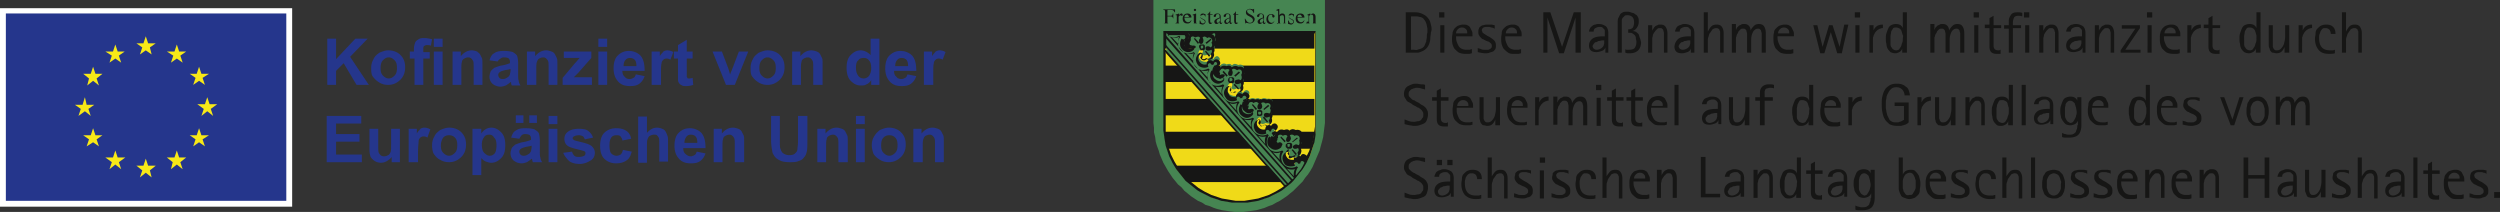
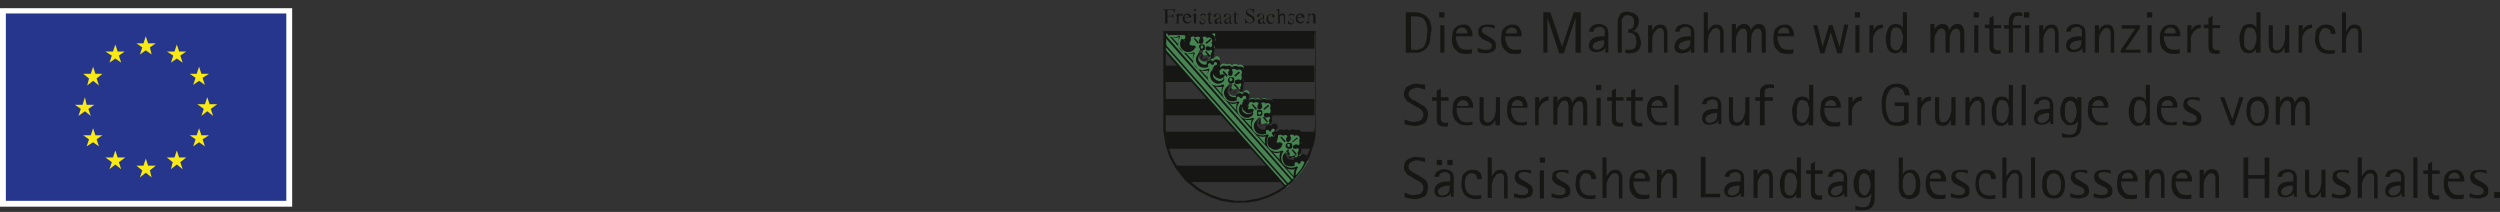
<svg xmlns="http://www.w3.org/2000/svg" xml:space="preserve" width="427" height="36.2">
  <rect width="100%" height="100%" fill="#333333" stroke="none" />
  <path fill="#FFF" d="M0 35.3h49.9V1.4H0v33.9z" />
  <path fill="#25368C" d="M1 34.3h47.9v-32H1v32z" />
  <path fill="#F8E917" d="m23.9 9.3 1-.7 1 .7-.3-1.2 1-.7h-1.3l-.4-1.2-.4 1.2h-1.2l1 .7-.4 1.2zM18.7 10.7l1-.7 1 .7-.4-1.2 1-.7h-1.2l-.4-1.2-.4 1.2H18l1.1.7-.4 1.2zM15.9 11.4l-.4 1.2h-1.3l1 .8-.3 1.2 1-.8 1 .8-.4-1.2 1-.8h-1.2l-.4-1.2zM14.5 19l1 .8-.4-1.2 1-.7h-1.3l-.3-1.3-.4 1.3h-1.3l1 .7-.4 1.2 1.1-.8zM16.3 23.1l-.4-1.2-.4 1.2h-1.3l1 .7-.4 1.2 1.1-.7 1 .7-.4-1.2 1-.7h-1.2zM20.1 26.9l-.4-1.2-.4 1.2H18l1.1.8-.4 1.2 1-.8 1 .8-.4-1.2 1.1-.8h-1.3zM25.3 28.3l-.4-1.2-.4 1.2h-1.2l1 .8-.4 1.2 1-.8 1 .8-.3-1.2 1-.8h-1.3zM30.6 26.9l-.4-1.2-.4 1.2h-1.3l1 .8-.3 1.2 1-.8 1 .8-.4-1.2 1-.8h-1.2zM34.4 23.1l-.4-1.2-.4 1.2h-1.2l1 .7L33 25l1-.7 1 .7-.4-1.2 1.1-.7h-1.3zM37.1 17.8h-1.3l-.4-1.2-.4 1.2h-1.3l1.1.8-.4 1.2 1-.8 1 .8-.4-1.2 1.1-.8zM33 14.5l1-.7 1 .7-.4-1.2 1.1-.7h-1.3l-.4-1.2-.4 1.2h-1.2l1 .7-.4 1.2zM30.2 7.6l-.4 1.2h-1.3l1.1.7-.4 1.2 1-.7 1 .7-.4-1.2 1-.7h-1.2l-.4-1.2z" />
-   <path fill="#25368C" d="M55.9 14.5V6.6h1.5v3.5l3.3-3.5h2.1l-3 3.1 3.2 4.8h-2.1l-2.2-3.7-1.3 1.3v2.4h-1.5zM63.4 11.6c0-.5.1-1 .4-1.5.2-.5.6-.8 1-1.1.5-.2 1-.4 1.5-.4.9 0 1.6.3 2.1.8.6.6.8 1.3.8 2.1 0 .9-.3 1.6-.8 2.1-.6.6-1.3.9-2.1.9-.5 0-1-.1-1.5-.4s-.8-.6-1.1-1-.3-.9-.3-1.5m1.6 0c0 .6.1 1 .4 1.3.3.3.6.5 1 .5s.7-.2 1-.5.4-.7.4-1.3c0-.6-.1-1-.4-1.3s-.6-.5-1-.5-.7.2-1 .5c-.3.3-.4.8-.4 1.3M69.9 8.8h.8v-.4c0-.5.1-.8.2-1.1s.3-.4.6-.6.6-.2 1-.2.9.1 1.3.2l-.2 1.1c-.2-.1-.5-.1-.7-.1-.2 0-.4.1-.5.2-.1.1-.1.3-.1.6v.4h1.1V10h-1.1v4.5h-1.5V10H70V8.8h-.1zm4.2-2.2h1.5V8h-1.5V6.6zm0 2.2h1.5v5.7h-1.5V8.8zM82.4 14.5h-1.5v-2.9c0-.6 0-1-.1-1.2-.1-.2-.2-.3-.3-.4s-.3-.2-.5-.2c-.3 0-.5.1-.7.2-.2.1-.4.3-.4.6-.1.2-.1.7-.1 1.3v2.6h-1.5V8.8h1.4v.8c.5-.6 1.1-1 1.9-1 .3 0 .6.1.9.2.2.2.4.3.5.5l.3.6c.1.2.1.6.1 1v3.6zM85 10.5l-1.4-.2c.2-.6.4-1 .8-1.2.4-.3.9-.4 1.7-.4.7 0 1.2.1 1.5.2.3.2.6.4.7.6.1.2.2.7.2 1.4v1.8c0 .5 0 .9.1 1.1 0 .2.1.5.3.8h-1.5c0-.1-.1-.2-.1-.4 0-.1 0-.1-.1-.2-.3.3-.5.4-.8.6-.3.1-.6.2-.9.2-.6 0-1-.2-1.4-.5-.3-.3-.5-.7-.5-1.2 0-.3.1-.6.2-.9.2-.3.4-.4.6-.6.3-.1.7-.3 1.2-.4.7-.1 1.2-.3 1.5-.4v-.2c0-.3-.1-.5-.2-.6-.1-.1-.4-.2-.8-.2-.3 0-.5.1-.6.2-.2.1-.4.3-.5.5m2.1 1.3c-.2.1-.5.1-.9.2s-.7.2-.8.3c-.2.1-.3.3-.3.5s.1.4.2.5c.2.2.4.2.6.2.3 0 .5-.1.8-.3.2-.1.3-.3.4-.5 0-.1.1-.4.1-.7v-.2h-.1zM95.2 14.5h-1.5v-2.9c0-.6 0-1-.1-1.2-.1-.2-.2-.3-.3-.4s-.3-.2-.5-.2c-.3 0-.5.1-.7.2-.2.1-.3.3-.4.6-.1.2-.1.7-.1 1.3v2.6H90V8.8h1.4v.8c.5-.6 1.1-1 1.9-1 .3 0 .6.1.9.2.3.1.5.3.6.5l.3.6c.1.2.1.6.1 1v3.6zM96.1 14.5v-1.2l2.1-2.5c.4-.4.6-.7.8-.9h-2.7V8.8h4.7v1.1l-2.2 2.5-.8.8H101.1v1.3h-5zM102.2 6.6h1.5V8h-1.5V6.6zm0 2.2h1.5v5.7h-1.5V8.8zM108.6 12.7l1.5.3c-.2.6-.5 1-.9 1.3s-.9.4-1.6.4c-1 0-1.7-.3-2.2-1-.4-.5-.6-1.2-.6-2 0-.9.2-1.7.7-2.2.5-.5 1.1-.8 1.9-.8.8 0 1.5.3 2 .8.5.6.7 1.4.7 2.6h-3.8c0 .4.1.8.4 1 .2.3.5.4.9.4.2 0 .4-.1.6-.2.2-.1.3-.3.4-.6m.1-1.5c0-.4-.1-.8-.3-1-.2-.2-.5-.3-.8-.3-.3 0-.6.1-.8.4-.2.2-.3.6-.3 1h2.2v-.1zM112.8 14.5h-1.5V8.8h1.4v.8c.2-.4.5-.6.6-.8.2-.1.4-.2.7-.2.3 0 .7.1 1 .3l-.5 1.3c-.3-.2-.5-.2-.7-.2-.2 0-.4.1-.5.2-.1.1-.3.3-.3.6-.1.3-.1.9-.1 1.9v1.8h-.1zM118.3 8.8V10h-1V13.1c0 .1.1.1.1.2s.2.1.3.1c.1 0 .3 0 .6-.1l.1 1.2c-.3.1-.7.2-1.2.2-.3 0-.5 0-.7-.1-.2-.1-.4-.2-.5-.4-.1-.1-.2-.3-.2-.6V10h-.7V8.8h.7V7.7l1.5-.9v2h1zM124 14.5l-2.3-5.7h1.6l1.1 2.9.3 1c.1-.2.1-.4.2-.5.1-.2.1-.3.2-.5l1.1-2.9h1.6l-2.3 5.7H124zM128.2 11.6c0-.5.1-1 .4-1.5.2-.5.6-.8 1-1.1.5-.2 1-.4 1.5-.4.9 0 1.6.3 2.1.8.6.6.8 1.3.8 2.1 0 .9-.3 1.6-.8 2.1-.6.6-1.3.9-2.1.9-.5 0-1-.1-1.5-.4s-.8-.6-1.1-1-.3-.9-.3-1.5m1.5 0c0 .6.1 1 .4 1.3.3.3.6.5 1 .5s.7-.2 1-.5.4-.7.4-1.3c0-.6-.1-1-.4-1.3s-.6-.5-1-.5-.7.2-1 .5c-.3.3-.4.8-.4 1.3M140.4 14.5h-1.5v-2.9c0-.6 0-1-.1-1.2-.1-.2-.2-.3-.3-.4s-.3-.2-.5-.2c-.3 0-.5.1-.7.2-.2.1-.4.3-.4.6-.1.2-.1.7-.1 1.3v2.6h-1.5V8.8h1.4v.8c.5-.6 1.1-1 1.9-1 .3 0 .6.1.9.2.3.1.5.3.6.5l.3.6c.1.2.1.6.1 1v3.6h-.1zM150.2 14.5h-1.4v-.8c-.2.3-.5.6-.8.7-.3.2-.6.2-1 .2-.7 0-1.2-.3-1.7-.8s-.7-1.3-.7-2.2c0-1 .2-1.7.7-2.2.5-.5 1-.8 1.7-.8.6 0 1.2.3 1.7.8V6.6h1.5v7.9zm-4-3c0 .6.1 1 .3 1.3.2.4.6.6 1 .6.3 0 .6-.1.9-.4.2-.3.4-.7.4-1.3 0-.7-.1-1.1-.4-1.4-.2-.3-.5-.4-.9-.4s-.7.1-.9.4c-.3.2-.4.7-.4 1.2M155 12.7l1.5.3c-.2.6-.5 1-.9 1.3s-.9.4-1.6.4c-1 0-1.7-.3-2.2-1-.4-.5-.6-1.2-.6-2 0-.9.2-1.7.7-2.2.5-.5 1.1-.8 1.9-.8.8 0 1.5.3 2 .8.5.6.7 1.4.7 2.6h-3.8c0 .4.1.8.4 1 .2.3.5.4.9.4.2 0 .4-.1.6-.2.2-.1.3-.3.4-.6m.1-1.5c0-.4-.1-.8-.3-1s-.5-.3-.8-.3c-.3 0-.6.1-.8.4-.2.2-.3.6-.3 1h2.2v-.1zM159.3 14.5h-1.5V8.8h1.4v.8c.2-.4.5-.6.6-.8.2-.1.4-.2.7-.2.3 0 .7.1 1 .3l-.5 1.3c-.3-.2-.5-.2-.7-.2-.2 0-.4.1-.5.2-.1.1-.3.3-.3.6-.1.3-.1.9-.1 1.9v1.8h-.1zM55.8 27.7v-7.9h5.9v1.3h-4.3v1.8h4v1.3h-4v2.2h4.4v1.3h-6zM66.9 27.7v-.9c-.2.3-.5.5-.8.7a2.02 2.02 0 0 1-2.1 0c-.3-.2-.5-.4-.7-.7-.1-.3-.2-.7-.2-1.3V22h1.5v2.6c0 .8 0 1.3.1 1.5.1.2.2.3.3.4.1.1.3.2.6.2s.5-.1.7-.2c.2-.1.3-.3.4-.5.1-.2.1-.7.1-1.5V22h1.5v5.7h-1.4zM71.3 27.7h-1.5V22h1.4v.8c.2-.4.5-.6.6-.8.2-.1.4-.2.7-.2.3 0 .7.1 1 .3l-.5 1.4c-.3-.2-.5-.2-.7-.2-.2 0-.4.1-.5.2-.1.1-.3.3-.3.6s-.1.9-.1 1.9v1.7h-.1zM73.8 24.8c0-.5.1-1 .4-1.5.2-.5.6-.8 1-1.1.5-.2 1-.4 1.5-.4.9 0 1.6.3 2.1.8.6.6.8 1.3.8 2.1 0 .9-.3 1.6-.8 2.1-.6.6-1.3.9-2.1.9-.5 0-1-.1-1.5-.4-.5-.2-.8-.6-1.1-1-.2-.3-.3-.9-.3-1.5m1.5 0c0 .6.1 1 .4 1.3.3.3.6.5 1 .5s.7-.2 1-.5c.3-.3.4-.7.4-1.3 0-.6-.1-1-.4-1.3-.3-.3-.6-.4-1-.4s-.7.1-1 .4c-.2.3-.4.8-.4 1.3M80.8 22h1.4v.8c.2-.3.4-.5.7-.7.3-.2.7-.3 1-.3.7 0 1.2.3 1.7.8s.7 1.2.7 2.2c0 1-.2 1.7-.7 2.2-.5.5-1 .8-1.7.8-.3 0-.6-.1-.9-.2-.3-.1-.5-.3-.8-.6v2.9h-1.5V22h.1zm1.5 2.7c0 .6.1 1.1.4 1.4.3.3.6.5.9.5.4 0 .6-.1.9-.4.2-.3.3-.7.3-1.4 0-.6-.1-1-.4-1.3-.2-.3-.4-.5-.8-.5s-.7.1-.9.4c-.3.4-.4.8-.4 1.3M88.7 23.7l-1.4-.2c.2-.6.4-1 .8-1.2.4-.3.9-.4 1.7-.4.7 0 1.2.1 1.5.2.3.2.6.4.7.6.1.2.2.7.2 1.3v1.8c0 .5 0 .9.1 1.1 0 .2.1.5.3.8H91c0-.1-.1-.3-.1-.4 0-.1 0-.1-.1-.2-.3.3-.5.4-.8.6-.3.1-.6.2-.9.2-.6 0-1-.2-1.4-.5-.3-.3-.5-.7-.5-1.2 0-.3.1-.6.2-.9.2-.3.4-.4.6-.6.3-.1.7-.3 1.2-.4.7-.1 1.2-.3 1.5-.4v-.2c0-.3-.1-.5-.2-.6-.1-.1-.4-.2-.8-.2-.3 0-.5.1-.6.2s-.3.4-.4.6m-.6-4h1.3V21h-1.3v-1.3zm2.6 5.2c-.2.1-.5.1-.9.2s-.7.2-.8.3c-.2.1-.3.3-.3.5s.1.4.2.5c.2.2.4.2.6.2.3 0 .5-.1.8-.3.2-.1.3-.3.4-.5 0-.1.1-.4.1-.7v-.2h-.1zm-.3-5.2h1.3V21h-1.3v-1.3zM93.7 19.8h1.5v1.4h-1.5v-1.4zm0 2.2h1.5v5.7h-1.5V22zM96.2 26.1l1.5-.2c.1.3.2.5.4.7.2.2.5.2.8.2.4 0 .7-.1.9-.2.1-.1.2-.2.2-.4 0-.1 0-.2-.1-.3-.1-.1-.2-.1-.5-.2-1.2-.3-2-.5-2.3-.7-.5-.3-.7-.7-.7-1.3 0-.5.2-.9.6-1.2.4-.3 1-.5 1.8-.5s1.4.1 1.7.4c.4.3.6.6.8 1.1l-1.4.3c-.1-.2-.2-.4-.3-.5-.2-.1-.4-.2-.7-.2a2 2 0 0 0-.9.2c-.1.1-.2.2-.2.3 0 .1.1.2.2.3.1.1.6.2 1.4.4.8.2 1.4.4 1.7.7.3.3.5.6.5 1.1 0 .5-.2 1-.7 1.3s-1.1.6-1.9.6c-.8 0-1.4-.2-1.8-.5-.5-.5-.8-.9-1-1.4M107.8 23.7l-1.5.3c0-.3-.2-.5-.3-.7-.2-.2-.4-.2-.7-.2-.4 0-.7.1-.9.4-.2.3-.3.7-.3 1.3 0 .7.1 1.2.3 1.4s.5.4.9.4c.3 0 .5-.1.7-.2.2-.2.3-.4.4-.8l1.5.3c-.2.7-.4 1.2-.9 1.5-.4.3-1 .5-1.8.5s-1.5-.3-2-.8-.7-1.3-.7-2.2c0-.9.2-1.7.7-2.2.5-.5 1.2-.8 2-.8.7 0 1.2.1 1.7.4.5.3.8.8.9 1.4M110.5 19.8v2.9c.5-.6 1.1-.9 1.7-.9.3 0 .7.1.9.2.3.1.5.3.6.5.1.2.2.4.3.7.1.2.1.6.1 1.1v3.3h-1.5v-3c0-.6 0-1-.1-1.1-.1-.2-.2-.3-.3-.4-.1-.1-.3-.1-.5-.1-.3 0-.5.1-.7.2-.2.1-.3.3-.4.6-.1.2-.1.6-.1 1.1v2.9H109v-7.9h1.5v-.1zM119 25.9l1.5.3c-.2.6-.5 1-.9 1.3-.4.3-.9.4-1.6.4-1 0-1.7-.3-2.2-1-.4-.5-.6-1.2-.6-2 0-.9.2-1.7.7-2.2.5-.5 1.1-.8 1.9-.8.8 0 1.5.3 2 .8.5.6.7 1.4.7 2.6h-3.8c0 .4.1.8.4 1 .2.2.5.4.9.4.2 0 .4-.1.6-.2.2-.1.3-.3.4-.6m.1-1.6c0-.4-.1-.8-.3-1-.2-.2-.5-.3-.8-.3-.3 0-.6.1-.8.4s-.3.6-.3 1h2.2v-.1zM127 27.7h-1.5v-2.9c0-.6 0-1-.1-1.2-.1-.2-.2-.3-.3-.4s-.3-.2-.5-.2c-.3 0-.5.1-.7.2-.2.1-.4.3-.4.6-.1.2-.1.7-.1 1.3v2.6h-1.5V22h1.4v.8c.5-.6 1.1-1 1.9-1 .3 0 .6.1.9.2.3.1.5.3.6.5l.3.6c.1.2.1.6.1 1v3.6h-.1zM131.6 19.8h1.6v4.3c0 .7 0 1.1.1 1.3.1.3.2.6.5.8.3.2.6.3 1 .3.5 0 .8-.1 1-.3.2-.2.4-.4.4-.7 0-.3.1-.7.1-1.3v-4.4h1.6v4.1c0 .9 0 1.6-.1 2s-.2.7-.5 1c-.2.3-.5.5-.9.6-.4.2-.9.2-1.5.2-.8 0-1.3-.1-1.7-.3-.4-.2-.7-.4-.9-.7s-.4-.6-.4-.9c-.1-.5-.2-1.1-.2-2v-4h-.1zM144.7 27.7h-1.5v-2.9c0-.6 0-1-.1-1.2-.1-.2-.2-.3-.3-.4s-.3-.2-.5-.2c-.3 0-.5.1-.7.2-.2.1-.4.3-.4.6-.1.2-.1.7-.1 1.3v2.6h-1.5V22h1.4v.8c.5-.6 1.1-1 1.9-1 .3 0 .6.1.9.2.3.1.5.3.6.5l.3.6c.1.2.1.6.1 1v3.6h-.1zM146.2 19.8h1.5v1.4h-1.5v-1.4zm0 2.2h1.5v5.7h-1.5V22zM148.9 24.8c0-.5.1-1 .4-1.5s.6-.8 1-1.1c.5-.2 1-.4 1.5-.4.9 0 1.6.3 2.1.8.6.6.8 1.3.8 2.1 0 .9-.3 1.6-.8 2.1-.6.6-1.3.9-2.1.9-.5 0-1-.1-1.5-.4s-.8-.6-1.1-1c-.1-.3-.3-.9-.3-1.5m1.6 0c0 .6.1 1 .4 1.3.3.3.6.5 1 .5s.7-.2 1-.5c.3-.3.4-.7.4-1.3 0-.6-.1-1-.4-1.3s-.6-.4-1-.4-.7.1-1 .4c-.3.3-.4.8-.4 1.3M161.2 27.7h-1.5v-2.9c0-.6 0-1-.1-1.2-.1-.2-.2-.3-.3-.4s-.3-.2-.5-.2c-.3 0-.5.1-.7.2-.2.1-.3.3-.4.6s-.1.7-.1 1.3v2.6H156V22h1.4v.8c.5-.6 1.1-1 1.9-1 .3 0 .6.1.9.2.3.1.5.3.6.5l.3.6c.1.2.1.6.1 1v3.6z" />
  <path fill="#161615" d="M243.8 31.3c-.1-.2-.2-.4-.3-.5-.1-.1-.3-.3-.5-.4-.2-.1-.4-.2-.6-.4l-.6-.3c-.1-.1-.3-.2-.4-.2-.1-.1-.3-.2-.4-.3l-.3-.3c-.1-.1-.1-.3-.1-.4 0-.2 0-.3.1-.5l.3-.3c.1-.1.3-.1.4-.2.2 0 .3-.1.5-.1.3 0 .5 0 .8.1s.5.1.7.2V27c-.2-.1-.5-.1-.7-.1s-.5-.1-.7-.1c-.3 0-.6 0-.8.1-.3.1-.5.2-.7.3-.2.1-.4.3-.5.5-.1.2-.2.5-.2.8 0 .2 0 .4.1.6.1.2.2.3.3.5s.3.3.5.4.4.2.6.4l.6.3c.1.1.3.2.4.2.1.1.3.2.4.3s.2.2.3.4c.1.1.1.3.1.5s0 .4-.1.5-.2.3-.3.4-.3.2-.5.2-.4.1-.6.1c-.3 0-.6 0-.9-.1-.3-.1-.5-.2-.8-.3v.8c.3.1.5.1.8.2.3 0 .5.1.8.1.3 0 .6 0 .9-.1.3-.1.6-.2.8-.3s.4-.3.5-.6c.1-.3.2-.6.2-.9 0-.3 0-.6-.1-.8m4.5 2.5v-3.3c0-.5-.1-.9-.4-1.2-.3-.2-.7-.4-1.2-.4-.2 0-.4 0-.6.1s-.4.1-.5.2c-.2.1-.3.2-.4.4-.1.2-.2.4-.2.6h.8c0-.3.1-.5.3-.6.2-.1.4-.2.7-.2.2 0 .4 0 .5.1l.3.3c.1.1.1.2.1.4v.8h-.2c-.8 0-1.5.1-1.9.4s-.6.7-.6 1.2c0 .3.1.6.3.8s.5.3 1 .3c.3 0 .6-.1.9-.2s.5-.3.6-.6v.7h.5v.2zm-2.5-1.5c.1-.1.2-.3.4-.3.2-.1.3-.2.5-.2s.4-.1.6-.1h.3V32.3c0 .1-.1.3-.1.4-.1.2-.3.4-.5.5s-.4.2-.7.2c-.2 0-.4-.1-.5-.2-.1-.1-.2-.3-.2-.5s.1-.3.2-.4m2.3-5h-.9v.9h.9v-.9zm-1.8 0h-.9v.9h.9v-.9zm6.6 6c-.1 0-.2.1-.4.1h-.4c-.7 0-1.2-.2-1.5-.6-.3-.4-.4-.9-.4-1.6 0-.2 0-.4.1-.6 0-.2.1-.4.2-.5.1-.2.2-.3.4-.4.1-.1.3-.1.5-.1.3 0 .5.1.7.3.1.2.2.4.2.7h.8c0-.5-.1-.9-.4-1.2s-.7-.4-1.2-.4a2 2 0 0 0-.9.2c-.2.1-.4.3-.6.5s-.3.5-.3.8-.1.6-.1.9c0 .8.2 1.4.6 1.9.4.4 1 .7 1.8.7.3 0 .7 0 1-.1v-.6h-.1zm4.6.5v-3.3c0-.5-.1-.8-.3-1.1-.2-.3-.5-.4-.9-.4s-.7.1-.9.3c-.2.2-.4.5-.6.8v-3.2h-.7v6.9h.7v-2c0-.2 0-.5.1-.7.1-.3.1-.5.3-.7.1-.2.3-.4.4-.6.2-.1.4-.2.6-.2.1 0 .3 0 .4.1.1.1.2.1.2.3.1.1.1.2.1.4v3.5h.6v-.1zm1.2-.1c.4.1.9.2 1.3.2.2 0 .5 0 .7-.1.2-.1.4-.1.6-.2s.3-.3.4-.4c.1-.2.1-.4.1-.7 0-.3-.1-.6-.3-.8s-.5-.4-.8-.6l-.4-.2c-.1-.1-.2-.1-.3-.2s-.2-.1-.3-.2c-.1-.1-.2-.1-.2-.2s-.1-.2-.1-.3c0-.2.1-.4.3-.5.2-.1.4-.1.7-.1.2 0 .4 0 .6.1.2 0 .4.1.5.2v-.6c-.2 0-.4-.1-.6-.1h-.6c-.2 0-.4 0-.7.1-.2 0-.4.1-.5.2-.1.1-.3.2-.3.4s-.1.4-.1.6c0 .2 0 .3.1.5.1.1.1.2.2.3l.3.3c.1.1.3.1.4.2l.4.2c.1 0 .2.1.3.1.1.1.2.1.3.2.1.1.2.1.2.2.1.1.1.2.1.3 0 .2 0 .3-.1.4s-.2.2-.3.2c-.1.1-.2.1-.4.1h-.4c-.2 0-.4 0-.6-.1s-.4-.1-.6-.2v.7h.1zm5.1-6.8h-.8v.9h.9v-.9h-.1zm-.1 2.2h-.7v4.8h.7v-4.8zm1.4 4.6c.4.1.9.2 1.3.2.2 0 .5 0 .7-.1.2-.1.4-.1.6-.2s.3-.3.4-.4c.1-.2.1-.4.1-.7 0-.3-.1-.6-.3-.8s-.5-.4-.8-.6l-.4-.2c-.1-.1-.2-.1-.3-.2s-.2-.1-.3-.2c-.1-.1-.2-.1-.2-.2s-.1-.2-.1-.3c0-.2.1-.4.3-.5.2-.1.4-.1.7-.1.2 0 .4 0 .6.1.2 0 .4.1.5.2v-.6c-.2 0-.4-.1-.6-.1h-.6c-.2 0-.4 0-.7.1-.2 0-.4.1-.5.2-.1.1-.3.2-.3.4s-.1.4-.1.6c0 .2 0 .3.1.5.1.1.1.2.2.3l.3.3c.1.1.3.1.4.2l.4.2c.1 0 .2.1.3.1.1.1.2.1.3.2.1.1.2.1.2.2.1.1.1.2.1.3 0 .2 0 .3-.1.4s-.2.2-.3.2c-.1.1-.2.1-.4.1h-.4c-.2 0-.4 0-.6-.1s-.4-.1-.6-.2v.7h.1zm7.4-.4c-.1 0-.2.1-.4.1h-.4c-.7 0-1.2-.2-1.5-.6-.3-.4-.4-.9-.4-1.6 0-.2 0-.4.1-.6 0-.2.1-.4.2-.5.1-.2.2-.3.3-.4.1-.1.3-.1.5-.1.3 0 .5.1.7.3.1.2.2.4.2.7h.8c0-.5-.1-.9-.4-1.2s-.7-.4-1.2-.4a2 2 0 0 0-.9.2c-.2.1-.4.3-.6.5s-.3.5-.3.8-.1.6-.1.9c0 .8.2 1.4.6 1.9.4.4 1 .7 1.8.7.3 0 .7 0 1-.1v-.6zm4.6.5v-3.3c0-.5-.1-.8-.3-1.1s-.5-.4-.9-.4-.7.1-.9.3-.4.5-.6.8v-3.2h-.7v6.9h.7v-2c0-.2 0-.5.1-.7.1-.3.1-.5.3-.7.1-.2.3-.4.4-.6.2-.1.4-.2.6-.2.1 0 .3 0 .4.1.1.1.2.1.2.3.1.1.1.2.1.4v3.5h.6v-.1zm4.6-.6c-.2 0-.3.1-.5.1h-.5c-.3 0-.6-.1-.8-.2-.2-.1-.4-.3-.5-.5-.1-.2-.2-.4-.3-.7-.1-.3-.1-.6-.1-.9h2.8v-.2c0-.3 0-.5-.1-.7l-.3-.6c-.1-.2-.3-.3-.5-.4-.2-.1-.4-.1-.7-.1-.3 0-.6.1-.9.2s-.4.3-.6.5c-.1.2-.3.5-.3.7-.1.3-.1.6-.1.9 0 .4 0 .7.1 1.1.1.3.2.6.4.8.2.2.4.4.7.6s.6.2 1.1.2h.6c.2 0 .4-.1.5-.1v-.7zm-2.6-2.7c0-.3.1-.5.3-.7s.4-.3.7-.3c.3 0 .5.1.7.3.2.2.2.4.2.7h-1.9zm7.3 3.3v-3.4c0-.4-.1-.8-.3-1.1-.2-.3-.5-.4-.9-.4-.2 0-.4 0-.5.1-.2.1-.3.1-.4.2-.1.1-.2.2-.3.4-.1.1-.2.3-.2.4v-1h-.8v4.8h.7v-2.4c0-.2.1-.4.1-.5 0-.2.1-.3.2-.5.1-.1.2-.3.3-.4l.3-.3c.1-.1.3-.1.4-.1.2 0 .3 0 .4.1s.2.2.2.3c0 .1.1.3.1.4v3.4h.7zm7.4 0v-.7h-2.5v-6.3h-.8v6.9h3.3v.1zm4.1 0v-3.3c0-.5-.1-.9-.4-1.2-.3-.2-.7-.4-1.2-.4-.2 0-.4 0-.6.1s-.4.1-.5.2c-.2.1-.3.2-.4.4-.1.2-.2.4-.2.6h.8c0-.3.1-.5.3-.6s.4-.2.7-.2c.2 0 .4 0 .5.1l.3.3c.1.1.1.2.1.4v.8h-.3c-.8 0-1.5.1-1.9.4s-.6.7-.6 1.2c0 .3.1.6.3.8.2.2.5.3 1 .3.3 0 .6-.1.9-.2s.5-.3.6-.6v.7h.6v.2zm-2.6-1.5c.1-.1.2-.3.4-.3.2-.1.3-.2.5-.2s.4-.1.6-.1h.3V32.3c0 .1-.1.3-.1.4-.1.2-.3.4-.5.5s-.4.2-.7.2c-.2 0-.4-.1-.5-.2-.1-.1-.2-.3-.2-.5.1-.2.2-.3.2-.4m7.5 1.5v-3.4c0-.4-.1-.8-.3-1.1-.2-.3-.5-.4-.9-.4-.2 0-.4 0-.5.1-.2.1-.3.1-.4.2-.1.1-.2.2-.3.4-.1.1-.2.3-.2.4v-1h-.7v4.8h.7v-2.4c0-.2.1-.4.1-.5 0-.2.1-.3.2-.5.1-.1.2-.3.3-.4l.3-.3c.1-.1.3-.1.4-.1.2 0 .3 0 .4.1s.2.2.2.3c.1.1.1.3.1.4v3.4h.6zm4.8 0v-6.9h-.7v2.7c-.2-.5-.6-.7-1.2-.7-.3 0-.6.1-.8.2-.2.1-.4.3-.5.6-.1.2-.2.5-.3.8-.1.3-.1.6-.1.9 0 .3 0 .6.1.9 0 .3.1.6.2.8.1.2.3.4.5.6s.5.2.8.2c.3 0 .5-.1.7-.2.2-.1.4-.3.5-.6v.7h.8zm-2.4-.6c-.1-.1-.2-.3-.3-.4-.1-.2-.1-.4-.1-.6V31c0-.2.1-.5.1-.7l.3-.6c.1-.2.3-.2.6-.2.2 0 .4.1.6.2.1.1.3.3.3.5.1.2.1.4.2.6s0 .4 0 .6c0 .2 0 .5-.1.7 0 .2-.1.4-.2.6s-.2.3-.3.5c-.1.1-.3.2-.5.2-.3 0-.4-.1-.6-.2m6 .1c-.1 0-.2.1-.2.1h-.2c-.3 0-.5-.1-.6-.2-.1-.1-.2-.3-.2-.5v-3h1.3v-.6H310v-1.5l-.7.4v1.1h-.8v.6h.8v3.1c0 .5.1.8.3 1 .2.2.5.3 1 .3h.6v-.8zm4.3.5v-3.3c0-.5-.1-.9-.4-1.2s-.7-.4-1.2-.4c-.2 0-.4 0-.6.1s-.4.1-.5.2c-.2.1-.3.2-.4.4-.1.2-.2.4-.2.6h.8c0-.3.1-.5.3-.6s.4-.2.7-.2c.2 0 .4 0 .5.1l.3.3c.1.1.1.2.1.4v.8h-.2c-.8 0-1.5.1-1.9.4-.4.3-.6.7-.6 1.2 0 .3.1.6.3.8.2.2.5.3 1 .3.3 0 .6-.1.9-.2s.5-.3.6-.6v.7h.5v.2zm-2.6-1.5c.1-.1.2-.3.4-.3.2-.1.3-.2.5-.2s.4-.1.6-.1h.3V32.3c0 .1-.1.3-.1.4-.1.2-.3.4-.5.5s-.4.2-.7.2c-.2 0-.4-.1-.5-.2-.1-.1-.2-.3-.2-.5.1-.2.2-.3.2-.4m6.6 1.5c0 .3 0 .5-.1.7s-.1.4-.2.5c-.1.1-.2.2-.4.3-.2.1-.4.1-.7.1-.2 0-.4 0-.6-.1-.2 0-.4-.1-.6-.2v.7c.2.1.4.1.6.1h.7c.7 0 1.2-.2 1.5-.5s.5-.9.5-1.6V29h-.7v.6c-.2-.5-.6-.7-1.2-.7-.3 0-.6.1-.8.2-.2.1-.4.3-.5.6-.1.2-.2.5-.3.8-.1.3-.1.6-.1.9 0 .3 0 .5.1.8 0 .3.1.5.3.8s.3.4.5.6c.2.1.5.2.8.2.3 0 .6-.1.8-.2.2-.1.4-.3.5-.6v.8h-.1zm-1.6-.7c-.1-.1-.2-.3-.3-.5-.1-.2-.1-.4-.1-.6v-1.1c0-.3.1-.4.1-.6.1-.2.2-.4.3-.5.1-.1.3-.2.5-.2s.4.1.5.2c.1.1.3.2.3.4.1.2.1.4.2.6 0 .2.1.5.1.7 0 .2 0 .4-.1.6 0 .2-.1.4-.2.6-.1.2-.2.3-.3.5-.1.1-.3.2-.5.2-.2-.1-.4-.2-.5-.3m6.4-1.2c0 .3 0 .6.1.8.1.3.2.5.3.7.1.2.3.3.6.4s.5.2.8.2c.3 0 .6-.1.9-.2.2-.1.4-.3.6-.5s.3-.5.3-.8.1-.6.1-1c0-.3 0-.6-.1-.9-.1-.3-.1-.6-.3-.8-.1-.2-.3-.4-.5-.6-.2-.2-.5-.2-.8-.2-.3 0-.6.1-.8.2-.2.1-.4.4-.5.6v-2.9h-.7v5zm1.2 1.3c-.1-.1-.2-.3-.3-.4s-.1-.4-.2-.6V30.9c0-.2.1-.5.2-.7.1-.2.2-.4.4-.5.2-.1.3-.2.6-.2.2 0 .4.1.5.2.1.1.2.3.3.5.1.2.1.4.2.6V32c0 .2-.1.4-.2.6s-.2.3-.3.5-.3.2-.6.2c-.3.1-.5 0-.6-.1m6.8 0c-.2 0-.3.1-.5.1h-.5c-.3 0-.6-.1-.8-.2-.2-.1-.4-.3-.5-.5s-.2-.4-.3-.7c-.1-.3-.1-.6-.1-.9h2.8v-.2c0-.3 0-.5-.1-.7l-.3-.6c-.1-.2-.3-.3-.5-.4-.2-.1-.4-.1-.7-.1-.3 0-.6.1-.9.2s-.4.3-.6.5c-.1.2-.3.5-.3.7-.1.3-.1.6-.1.9 0 .4 0 .7.1 1.1.1.3.2.6.4.8.2.2.4.4.7.6s.6.2 1.1.2h.6c.2 0 .4-.1.5-.1v-.7zm-2.7-2.7c0-.3.1-.5.3-.7s.4-.3.7-.3c.3 0 .5.1.7.3.2.2.2.4.2.7h-1.9zm3.7 3.2c.4.1.9.2 1.3.2.2 0 .5 0 .7-.1s.4-.1.6-.2.3-.3.4-.4c.1-.2.1-.4.1-.7 0-.3-.1-.6-.3-.8s-.5-.4-.8-.6l-.4-.2c-.1-.1-.2-.1-.3-.2s-.2-.1-.3-.2c-.1-.1-.2-.1-.2-.2s-.1-.2-.1-.3c0-.2.1-.4.3-.5.2-.1.4-.1.7-.1.2 0 .4 0 .6.1.2 0 .4.1.5.2v-.6c-.2 0-.4-.1-.6-.1h-.6c-.2 0-.4 0-.7.1-.2 0-.4.1-.5.2-.1.1-.3.2-.3.4-.1.2-.1.4-.1.6 0 .2 0 .3.1.5.1.1.1.2.2.3l.3.3c.1.1.3.1.4.2l.4.2c.1 0 .2.1.3.1.1.1.2.1.3.2.1.1.2.1.2.2.1.1.1.2.1.3 0 .2 0 .3-.1.4s-.2.2-.3.2c-.1.1-.2.1-.4.1h-.4c-.2 0-.4 0-.6-.1s-.4-.1-.6-.2v.7h.1zm7.4-.4c-.1 0-.2.1-.4.1h-.4c-.7 0-1.2-.2-1.5-.6-.3-.4-.4-.9-.4-1.6 0-.2 0-.4.1-.6 0-.2.1-.4.2-.5.1-.2.2-.3.4-.4.1-.1.3-.1.5-.1.3 0 .5.1.7.3.1.2.2.4.2.7h.8c0-.5-.1-.9-.4-1.2s-.7-.4-1.2-.4a2 2 0 0 0-.9.2c-.2.1-.4.3-.6.5-.1.2-.3.5-.3.8s-.1.6-.1.9c0 .8.2 1.4.6 1.9.4.4 1 .7 1.8.7.3 0 .7 0 1-.1v-.6h-.1zm4.7.5v-3.3c0-.5-.1-.8-.3-1.1s-.5-.4-.9-.4-.7.1-.9.3c-.2.2-.4.5-.6.8v-3.2h-.7v6.9h.7v-2c0-.2 0-.5.1-.7.1-.3.1-.5.3-.7.1-.2.3-.4.4-.6.2-.1.4-.2.6-.2.1 0 .3 0 .4.1.1.1.2.1.2.3.1.1.1.2.1.4v3.5h.6v-.1zm2.2-6.9h-.7v6.9h.7v-6.9zm4.1 6.8c.3-.1.5-.3.6-.5.1-.2.3-.5.3-.8.1-.3.1-.6.1-.9s0-.6-.1-.9c-.1-.3-.2-.6-.3-.8l-.6-.6c-.3-.1-.6-.2-.9-.2-.4 0-.7.1-1 .2-.3.1-.5.3-.6.6-.2.2-.3.5-.3.8-.1.3-.1.6-.1.9 0 .3 0 .6.1.9.1.3.2.6.3.8.2.2.4.4.6.5.3.1.6.2.9.2.5 0 .8 0 1-.2m-1.5-.5c-.2-.1-.3-.3-.4-.5-.1-.2-.1-.4-.2-.6v-1.2c0-.2.1-.4.2-.6.1-.2.2-.4.4-.5s.4-.2.6-.2c.2 0 .4.1.6.2.2.1.3.3.4.5.1.2.1.4.2.6s0 .4 0 .6v.6c0 .2-.1.4-.2.6-.1.2-.2.3-.4.5-.2.1-.4.2-.6.2-.3 0-.5-.1-.6-.2m3.5.5c.4.1.9.2 1.3.2.2 0 .5 0 .7-.1.2-.1.4-.1.6-.2s.3-.3.4-.4c.1-.2.1-.4.1-.7 0-.3-.1-.6-.3-.8s-.5-.4-.8-.6l-.4-.2c-.1-.1-.2-.1-.3-.2s-.2-.1-.3-.2c-.1-.1-.2-.1-.2-.2s-.1-.2-.1-.3c0-.2.1-.4.3-.5.2-.1.4-.1.7-.1.2 0 .4 0 .6.1.2 0 .4.1.5.2v-.6c-.2 0-.4-.1-.6-.1h-.6c-.2 0-.4 0-.7.1-.2 0-.4.1-.5.2-.1.1-.3.2-.3.4s-.1.4-.1.6c0 .2 0 .3.1.5.1.1.1.2.2.3l.3.3c.1.1.3.1.4.2l.4.2c.1 0 .2.1.3.1.1.1.2.1.3.2.1.1.2.1.2.2.1.1.1.2.1.3 0 .2 0 .3-.1.4s-.2.2-.3.2c-.1.1-.2.1-.4.1h-.4c-.2 0-.4 0-.6-.1s-.4-.1-.6-.2v.7h.1zm4 0c.4.1.9.2 1.3.2.2 0 .5 0 .7-.1.2-.1.4-.1.6-.2s.3-.3.4-.4c.1-.2.1-.4.1-.7 0-.3-.1-.6-.3-.8s-.5-.4-.8-.6l-.4-.2c-.1-.1-.2-.1-.3-.2s-.2-.1-.3-.2c-.1-.1-.2-.1-.2-.2s-.1-.2-.1-.3c0-.2.1-.4.3-.5.2-.1.4-.1.7-.1.2 0 .4 0 .6.1.2 0 .4.1.5.2v-.6c-.2 0-.4-.1-.6-.1h-.6c-.2 0-.4 0-.7.1-.2 0-.4.1-.5.2-.1.1-.3.2-.3.4-.1.2-.1.4-.1.6 0 .2 0 .3.1.5.1.1.1.2.2.3l.3.3c.1.1.3.1.4.2l.4.2c.1 0 .2.1.3.1.1.1.2.1.3.2.1.1.2.1.2.2.1.1.1.2.1.3 0 .2 0 .3-.1.4s-.2.2-.3.2c-.1.1-.2.1-.4.1h-.4c-.2 0-.4 0-.6-.1s-.4-.1-.6-.2v.7h.1zm7.3-.5c-.2 0-.3.1-.5.1h-.5c-.3 0-.6-.1-.8-.2-.2-.1-.4-.3-.5-.5-.1-.2-.2-.4-.3-.7s-.1-.6-.1-.9h2.8v-.2c0-.3 0-.5-.1-.7l-.3-.6c-.1-.2-.3-.3-.5-.4-.2-.1-.4-.1-.7-.1-.3 0-.6.1-.9.2s-.4.3-.6.5-.3.5-.3.7c-.1.3-.1.6-.1.9 0 .4 0 .7.1 1.1.1.3.2.6.4.8.2.2.4.4.7.6s.6.2 1.1.2h.6c.2 0 .4-.1.5-.1v-.7zm-2.6-2.7c0-.3.1-.5.3-.7s.4-.3.7-.3c.3 0 .5.1.7.3.2.2.2.4.2.7h-1.9zm7.3 3.3v-3.4c0-.4-.1-.8-.3-1.1-.2-.3-.5-.4-.9-.4-.2 0-.4 0-.5.1-.2.1-.3.1-.4.2-.1.1-.2.2-.3.4-.1.1-.2.3-.2.4v-1h-.7v4.8h.7v-2.4c0-.2.1-.4.1-.5 0-.2.1-.3.2-.5.1-.1.2-.3.3-.4l.3-.3c.1-.1.3-.1.4-.1.2 0 .3 0 .4.1s.2.2.2.3c0 .1.1.3.1.4v3.4h.6zm4.6-.6c-.2 0-.3.1-.5.1h-.5c-.3 0-.6-.1-.8-.2-.2-.1-.4-.3-.5-.5-.1-.2-.2-.4-.3-.7s-.1-.6-.1-.9h2.8v-.2c0-.3 0-.5-.1-.7l-.3-.6c-.1-.2-.3-.3-.5-.4-.2-.1-.4-.1-.7-.1-.3 0-.6.1-.9.2-.2.1-.4.3-.6.5s-.3.5-.3.7c-.1.3-.1.6-.1.9 0 .4 0 .7.1 1.1.1.3.2.6.4.8.2.2.4.4.7.6.3.1.6.2 1.1.2h.6c.2 0 .4-.1.5-.1v-.7zm-2.6-2.7c0-.3.1-.5.3-.7s.4-.3.7-.3c.3 0 .5.1.7.3s.2.4.2.7h-1.9zm7.3 3.3v-3.4c0-.4-.1-.8-.3-1.1-.2-.3-.5-.4-.9-.4-.2 0-.4 0-.5.1-.2.1-.3.1-.4.2-.1.1-.2.2-.3.4-.1.1-.2.3-.2.4v-1h-.7v4.8h.7v-2.4c0-.2.1-.4.1-.5 0-.2.1-.3.2-.5s.2-.3.3-.4l.3-.3c.1-.1.3-.1.4-.1.2 0 .3 0 .4.1s.2.2.2.3c.1.1.1.3.1.4v3.4h.6zm8.6 0v-6.9h-.8v3H384v-3h-.8v6.9h.8v-3.3h2.8v3.3h.8zm4.7 0v-3.3c0-.5-.1-.9-.4-1.2-.3-.2-.7-.4-1.2-.4-.2 0-.4 0-.6.1s-.4.1-.5.2c-.2.1-.3.2-.4.4-.1.2-.2.4-.2.6h.8c0-.3.1-.5.3-.6.2-.1.4-.2.7-.2.2 0 .4 0 .5.1l.3.3c.1.1.1.2.1.4v.8h-.2c-.8 0-1.5.1-1.9.4s-.6.7-.6 1.2c0 .3.1.6.3.8s.5.3 1 .3c.3 0 .6-.1.9-.2s.5-.3.6-.6v.7h.5v.2zm-2.5-1.5c.1-.1.2-.3.4-.3.2-.1.3-.2.5-.2s.4-.1.6-.1h.3V32.3c0 .1-.1.3-.1.4-.1.2-.3.4-.5.5s-.4.2-.7.2c-.2 0-.4-.1-.5-.2-.1-.1-.2-.3-.2-.5.1-.2.1-.3.2-.4m7.4 1.5V29h-.7v2c0 .4-.1.8-.2 1.2-.1.3-.3.6-.5.8-.2.2-.4.3-.7.3-.2 0-.3 0-.4-.1-.1-.1-.2-.2-.2-.3 0-.1-.1-.2-.1-.4V29h-.7v3.3c0 .2 0 .4.1.6s.1.3.2.5.2.3.4.3c.2.1.4.1.6.1.4 0 .7-.1.9-.3s.4-.5.5-.8v1h.8v.1zm1.2-.1c.4.1.9.2 1.3.2.2 0 .5 0 .7-.1.2-.1.4-.1.6-.2s.3-.3.4-.4c.1-.2.1-.4.1-.7 0-.3-.1-.6-.3-.8s-.5-.4-.8-.6l-.4-.2c-.1-.1-.2-.1-.3-.2s-.2-.1-.3-.2c-.1-.1-.2-.1-.2-.2s-.1-.2-.1-.3c0-.2.1-.4.3-.5.2-.1.4-.1.7-.1.2 0 .4 0 .6.1.2 0 .4.1.5.2v-.6c-.2 0-.4-.1-.6-.1h-.6c-.2 0-.4 0-.7.1-.2 0-.4.1-.5.2-.1.1-.3.2-.3.4s-.1.4-.1.6c0 .2 0 .3.1.5.1.1.1.2.2.3l.3.3c.1.1.3.1.4.2l.4.2c.1 0 .2.1.3.1.1.1.2.1.3.2.1.1.2.1.2.2.1.1.1.2.1.3 0 .2 0 .3-.1.4s-.2.2-.3.2c-.1.1-.2.1-.4.1h-.4c-.2 0-.4 0-.6-.1s-.4-.1-.6-.2v.7h.1zm7.7.1v-3.3c0-.5-.1-.8-.3-1.1s-.5-.4-.9-.4-.7.1-.9.3c-.2.2-.4.5-.6.8v-3.2h-.7v6.9h.7v-2c0-.2 0-.5.1-.7.1-.3.1-.5.3-.7.1-.2.3-.4.4-.6.2-.1.4-.2.6-.2.1 0 .3 0 .4.1.1.1.2.1.2.3.1.1.1.2.1.4v3.5h.6v-.1zm4.6 0v-3.3c0-.5-.1-.9-.4-1.2s-.7-.4-1.2-.4c-.2 0-.4 0-.6.1-.2.1-.4.1-.5.2-.2.1-.3.2-.4.4-.1.2-.2.4-.2.6h.8c0-.3.1-.5.3-.6s.4-.2.7-.2c.2 0 .4 0 .5.1l.3.3c.1.1.1.2.1.4v.8h-.2c-.8 0-1.5.1-1.9.4s-.6.7-.6 1.2c0 .3.1.6.3.8s.5.3 1 .3c.3 0 .6-.1.9-.2s.5-.3.6-.6v.7h.5v.2zm-2.5-1.5c.1-.1.2-.3.4-.3.2-.1.3-.2.5-.2s.4-.1.6-.1h.3V32.3c0 .1-.1.3-.1.4-.1.2-.3.4-.5.5-.2.1-.4.2-.7.2-.2 0-.4-.1-.5-.2-.1-.1-.2-.3-.2-.5s.1-.3.2-.4m4.7-5.4h-.7v6.9h.7v-6.9zm3.7 6.4c-.1 0-.2.1-.2.1h-.2c-.3 0-.5-.1-.6-.2-.1-.1-.2-.3-.2-.5v-3h1.3v-.6h-1.3v-1.5l-.7.4v1.1h-.8v.6h.8v3.1c0 .5.1.8.3 1 .2.2.5.3 1 .3h.6v-.8zm4.2-.1c-.2 0-.3.1-.5.1h-.5c-.3 0-.6-.1-.8-.2-.2-.1-.4-.3-.5-.5-.1-.2-.2-.4-.3-.7-.1-.3-.1-.6-.1-.9h2.8v-.2c0-.3 0-.5-.1-.7l-.3-.6c-.1-.2-.3-.3-.5-.4-.2-.1-.4-.1-.7-.1-.3 0-.6.1-.9.2s-.4.3-.6.5-.3.5-.3.7c-.1.3-.1.6-.1.9 0 .4 0 .7.1 1.1.1.3.2.6.4.8.2.2.4.4.7.6s.6.2 1.1.2h.6c.2 0 .4-.1.5-.1v-.7zm-2.6-2.7c0-.3.1-.5.3-.7s.4-.3.7-.3c.3 0 .5.1.7.3.2.2.2.4.2.7h-1.9zm3.7 3.2c.4.1.9.2 1.3.2.2 0 .5 0 .7-.1.2-.1.4-.1.6-.2s.3-.3.4-.4.1-.4.1-.7c0-.3-.1-.6-.3-.8-.2-.2-.5-.4-.8-.6l-.4-.2c-.1-.1-.2-.1-.3-.2s-.2-.1-.3-.2c-.1-.1-.2-.1-.2-.2s-.1-.2-.1-.3c0-.2.1-.4.3-.5.2-.1.4-.1.7-.1.2 0 .4 0 .6.1.2 0 .4.1.5.2v-.6c-.2 0-.4-.1-.6-.1h-.6c-.2 0-.4 0-.7.1-.2 0-.4.1-.5.2-.1.1-.3.2-.3.4-.1.2-.1.4-.1.6 0 .2 0 .3.1.5.1.1.1.2.2.3l.3.3c.1.1.3.1.4.2l.4.2c.1 0 .2.1.3.1.1.1.2.1.3.2s.2.1.2.2c.1.1.1.2.1.3 0 .2 0 .3-.1.4s-.2.2-.3.2c-.1.1-.2.1-.4.1h-.4c-.2 0-.4 0-.6-.1-.2-.1-.4-.1-.6-.2v.7h.1zm5.1-.9h-1v1h1v-1zM243.8 18.9c-.1-.2-.2-.4-.3-.5-.1-.1-.3-.3-.5-.4-.2-.1-.4-.2-.6-.4l-.6-.3c-.1-.1-.3-.2-.4-.2s-.3-.2-.4-.3l-.3-.3c-.1-.1-.1-.3-.1-.4 0-.2 0-.3.1-.5l.3-.3c.1-.1.3-.1.4-.2.2 0 .3-.1.5-.1.3 0 .5 0 .8.1s.5.1.7.2v-.8c-.2-.1-.5-.1-.7-.1s-.5-.1-.7-.1c-.3 0-.6 0-.8.1-.3.1-.5.2-.7.3-.2.1-.4.3-.5.5-.1.2-.2.5-.2.8 0 .2 0 .4.1.6.1.2.2.3.3.5s.3.3.5.4.4.2.6.4l.6.3c.1.1.3.2.4.2.1.1.3.2.4.3.1.1.2.2.3.4.1.1.1.3.1.5s0 .4-.1.5-.2.3-.3.4-.3.2-.5.2-.4.1-.6.1c-.3 0-.6 0-.9-.1-.3-.1-.5-.2-.8-.3v.8c.3.1.5.1.8.2.3 0 .5.1.8.1.3 0 .6 0 .9-.1.3-.1.6-.2.8-.3s.4-.3.5-.6c.1-.3.2-.6.2-.9 0-.2 0-.5-.1-.7m3.5 2c-.1 0-.2.1-.2.1h-.2c-.3 0-.5-.1-.6-.2-.1-.1-.2-.3-.2-.6v-3h1.3v-.6h-1.3v-1.5l-.7.4v1.1h-.8v.6h.8v3.1c0 .5.1.8.3 1s.5.3 1 .3h.6v-.7zm4.2-.1c-.2 0-.3.1-.5.1h-.5c-.3 0-.6-.1-.8-.2-.2-.1-.4-.3-.5-.5-.1-.2-.2-.4-.3-.7s-.1-.6-.1-.9v-.2h2.8v-.2c0-.3 0-.5-.1-.7l-.3-.6c-.1-.2-.3-.3-.5-.4-.2-.1-.4-.1-.7-.1-.3 0-.6.1-.9.2s-.4.3-.6.5-.3.5-.3.7-.1.6-.1.9c0 .4 0 .7.1 1.1s.2.6.4.8c.2.2.4.4.7.6.3.1.6.2 1.1.2h.6c.2 0 .4-.1.5-.1v-.5zm-2.6-2.7c0-.3.1-.5.3-.7s.4-.3.7-.3c.3 0 .5.1.7.3.2.2.2.4.2.7h-1.9zm7.3 3.3v-4.8h-.7v2c0 .4-.1.8-.2 1.2-.1.3-.3.6-.5.8-.2.2-.4.3-.7.3-.2 0-.3 0-.4-.1-.1-.1-.2-.2-.2-.3-.1-.1-.1-.2-.1-.4v-3.5h-.7V20c0 .2 0 .4.1.6 0 .2.1.4.2.5.1.1.2.3.4.3s.4.1.6.1c.4 0 .7-.1.9-.3.2-.2.4-.5.5-.8v1h.8zm4.6-.6c-.2 0-.3.1-.5.1h-.5c-.3 0-.6-.1-.8-.2-.2-.1-.4-.3-.5-.5-.1-.2-.2-.4-.3-.7-.1-.3-.1-.6-.1-.9v-.2h2.8v-.2c0-.3 0-.5-.1-.7l-.3-.6c-.1-.2-.3-.3-.5-.4s-.4-.1-.7-.1c-.3 0-.6.1-.9.2-.2.1-.4.3-.6.5s-.3.5-.3.7-.1.6-.1.9c0 .4 0 .7.1 1.1.1.3.2.6.4.8.2.2.4.4.7.6s.6.2 1.1.2h.6c.2 0 .4-.1.5-.1v-.5zm-2.6-2.7c0-.3.1-.5.3-.7s.4-.3.7-.3c.3 0 .5.1.7.3.2.2.2.4.2.7h-1.9zm4.6 3.3V19c0-.1 0-.3.1-.4 0-.2.1-.4.2-.5.1-.2.2-.3.3-.4.1-.1.2-.2.4-.3.1-.1.3-.1.5-.2h.2v-.7c-.8 0-1.3.3-1.6 1v-.9h-.7v4.8h.6zm5.8-1.9c0-.4 0-.7.1-1.1.1-.3.2-.6.4-.8s.4-.3.6-.3c.2 0 .3 0 .4.1.1.1.2.2.2.3 0 .1.1.3.1.4v3.3h.7v-3.3c0-.5-.1-.9-.3-1.2-.2-.3-.5-.4-.9-.4-.3 0-.6.1-.8.3s-.4.4-.6.8c0-.3-.1-.6-.3-.8-.2-.2-.4-.3-.8-.3-.2 0-.4 0-.5.1-.1.1-.3.1-.4.2l-.3.3c-.1.1-.1.3-.2.4v-1h-.7v4.8h.7v-2.4c0-.1 0-.3.1-.4 0-.2.1-.4.2-.5s.1-.3.2-.4l.3-.3c.1-.1.2-.1.4-.1s.3 0 .4.1.2.2.2.3c0 .1.1.3.1.5V21.4h.7v-1.9zm4.9-5h-.9v.9h.9v-.9zm-.1 2.2h-.7v4.8h.7v-4.8zm3.8 4.2c-.1 0-.2.1-.2.1h-.2c-.3 0-.5-.1-.6-.2-.1-.1-.2-.3-.2-.6v-3h1.3v-.6H276v-1.5l-.7.4v1.1h-.8v.6h.8v3.1c0 .5.1.8.3 1 .2.2.5.3 1 .3h.6v-.7zm3.3 0c-.1 0-.2.1-.2.1h-.2c-.3 0-.5-.1-.6-.2-.1-.1-.2-.3-.2-.6v-3h1.3v-.6h-1.3v-1.5l-.7.4v1.1h-.8v.6h.8v3.1c0 .5.1.8.3 1s.5.3 1 .3h.6v-.7zm4.2-.1c-.2 0-.3.1-.5.1h-.5c-.3 0-.6-.1-.8-.2-.2-.1-.4-.3-.5-.5-.1-.2-.2-.4-.3-.7-.1-.3-.1-.6-.1-.9v-.2h2.8v-.2c0-.3 0-.5-.1-.7l-.3-.6c-.1-.2-.3-.3-.5-.4s-.4-.1-.7-.1c-.3 0-.6.1-.9.2s-.4.3-.6.5c-.1.2-.3.5-.3.7-.1.3-.1.6-.1.9 0 .4 0 .7.1 1.1.1.3.2.6.4.8s.4.4.7.6.6.2 1.1.2h.6c.2 0 .4-.1.5-.1v-.5zm-2.6-2.7c0-.3.1-.5.3-.7.2-.2.4-.3.7-.3.3 0 .5.1.7.3.2.2.2.4.2.7h-1.9zm4.6-3.6h-.7v6.9h.7v-6.9zm7.3 6.9v-3.3c0-.5-.1-.9-.4-1.2s-.7-.4-1.2-.4c-.2 0-.4 0-.6.1-.2.1-.4.1-.5.2-.2.1-.3.2-.4.4-.1.2-.2.4-.2.6h.8c0-.3.1-.5.3-.6.2-.1.4-.2.7-.2.2 0 .4 0 .5.1.1.1.2.1.3.3.1.1.1.2.1.4v.8h-.2c-.8 0-1.5.1-1.9.4-.4.3-.6.7-.6 1.2 0 .3.1.6.3.8.2.2.5.3 1 .3.3 0 .6-.1.9-.2s.5-.3.6-.6v.7h.5v.2zm-2.5-1.5c.1-.1.2-.3.4-.3s.3-.2.5-.2.4-.1.6-.1h.3V19.9c0 .1-.1.3-.1.4-.1.2-.3.4-.5.5s-.5.2-.7.2c-.2 0-.4-.1-.5-.2-.1-.1-.2-.3-.2-.5s.1-.3.2-.4m7.3 1.5v-4.8h-.7v2c0 .4-.1.8-.2 1.2-.1.3-.3.6-.5.8-.2.2-.4.3-.7.3-.2 0-.3 0-.4-.1-.1-.1-.2-.2-.2-.3 0-.1-.1-.2-.1-.4v-3.5h-.7V20c0 .2 0 .4.1.6 0 .2.1.4.2.5.1.1.2.3.4.3s.4.1.6.1c.4 0 .7-.1.9-.3.2-.2.4-.5.5-.8v1h.8zm2.6 0v-4.2h1.4v-.6h-1.4V15.7c0-.2.1-.3.1-.4.1-.1.2-.2.3-.2s.3-.1.5-.1.5 0 .7.1v-.6c-.3-.1-.5-.1-.8-.1-.5 0-.9.1-1.2.4-.3.3-.4.6-.4 1.1v.7h-.8v.6h.8v4.2h.8zm8.3 0v-6.9h-.7v2.7c-.2-.5-.6-.7-1.2-.7-.3 0-.6.1-.8.2-.2.1-.4.3-.5.6-.1.2-.2.5-.3.8-.1.3-.1.6-.1.9 0 .3 0 .6.1.9 0 .3.1.6.2.8.1.2.3.4.5.6.2.2.5.2.8.2.3 0 .5-.1.7-.2.2-.1.4-.3.5-.6v.7h.8zm-2.4-.6c-.1-.1-.2-.3-.3-.4-.1-.2-.1-.4-.1-.6v-1.2c0-.2.1-.5.1-.7l.3-.6c.1-.2.3-.2.6-.2.2 0 .4.1.6.2.1.1.3.3.3.5.1.2.1.4.2.6s0 .4 0 .6c0 .2 0 .5-.1.7 0 .2-.1.4-.2.6s-.2.3-.3.5c-.1.1-.3.2-.5.2s-.4-.1-.6-.2m7 0c-.2 0-.3.1-.5.1h-.5c-.3 0-.6-.1-.8-.2-.2-.1-.4-.3-.5-.5-.1-.2-.2-.4-.3-.7s-.1-.6-.1-.9v-.2h2.8v-.2c0-.3 0-.5-.1-.7l-.3-.6c-.1-.2-.3-.3-.5-.4s-.4-.1-.7-.1c-.3 0-.6.1-.9.2-.2.1-.4.3-.6.5s-.3.6-.3.9-.1.6-.1.9c0 .4 0 .7.1 1.1.1.3.2.6.4.8.2.2.4.4.7.6s.6.2 1.1.2h.6c.2 0 .4-.1.5-.1v-.7zm-2.6-2.7c0-.3.1-.5.3-.7s.4-.3.7-.3c.3 0 .5.1.7.3.2.2.2.4.2.7h-1.9zm4.6 3.3V19c0-.1 0-.3.1-.4 0-.2.1-.4.2-.5.1-.2.2-.3.3-.4.1-.1.2-.2.4-.3.1-.1.3-.1.5-.2h.2v-.7c-.8 0-1.3.3-1.6 1v-.9h-.7v4.8h.6zm8.8-.9c-.1.1-.2.1-.3.2-.1 0-.2.1-.3.1-.1 0-.2.1-.3.1h-.3c-.3 0-.5 0-.7-.1-.2-.1-.4-.2-.5-.4l-.3-.6c-.1-.2-.1-.4-.2-.7 0-.2-.1-.5-.1-.7v-.7c0-.3 0-.6.1-.9 0-.3.1-.6.3-.9.1-.3.3-.5.5-.7.2-.2.5-.3.9-.3s.7.1 1 .4c.2.2.4.6.4 1h.9c0-.3-.1-.6-.2-.9s-.3-.5-.5-.6c-.2-.2-.4-.3-.7-.4-.3-.1-.6-.1-.9-.1-.5 0-.9.1-1.2.3-.3.2-.6.4-.8.8-.2.3-.3.7-.4 1.1-.1.4-.1.8-.1 1.2 0 .5 0 .9.1 1.4.1.5.2.9.4 1.2.2.4.5.6.8.9.4.2.8.3 1.4.3h.5c.2 0 .4-.1.5-.1.2-.1.4-.1.5-.2.2-.1.3-.2.4-.3v-3.4h-2.4v.6h1.6v2.4h-.1zm3 .9V19c0-.1 0-.3.1-.4 0-.2.1-.4.2-.5.1-.2.2-.3.3-.4.1-.1.2-.2.4-.3.1-.1.3-.1.5-.2h.2v-.7c-.8 0-1.3.3-1.6 1v-.9h-.7v4.8h.6zm5.9 0v-4.8h-.7v2c0 .4-.1.8-.2 1.2-.1.3-.3.6-.5.8-.2.2-.4.3-.7.3-.2 0-.3 0-.4-.1-.1-.1-.2-.2-.2-.3s-.1-.2-.1-.4v-3.5h-.7V20c0 .2 0 .4.1.6 0 .2.1.4.2.5.1.1.2.3.4.3s.4.1.6.1c.4 0 .7-.1.9-.3.2-.2.4-.5.5-.8v1h.8zm5 0V18c0-.4-.1-.8-.3-1.1-.2-.3-.5-.4-.9-.4-.2 0-.4 0-.5.1s-.3.1-.4.2-.2.2-.3.4c-.1.1-.2.3-.2.4v-1h-.7v4.8h.7V19c0-.2.1-.4.1-.5 0-.2.1-.3.2-.5.1-.1.2-.3.3-.4l.3-.3c.1-.1.3-.1.4-.1.2 0 .3 0 .4.1.1.1.2.2.2.3.1.1.1.3.1.4v3.4h.6zm4.8 0v-6.9h-.7v2.7c-.2-.5-.6-.7-1.2-.7-.3 0-.6.1-.8.2-.2.1-.4.3-.5.6-.1.2-.2.5-.3.8-.1.3-.1.6-.1.9 0 .3 0 .6.1.9 0 .3.1.6.2.8.1.2.3.4.5.6.2.2.5.2.8.2.3 0 .5-.1.7-.2.2-.1.4-.3.5-.6v.7h.8zm-2.4-.6c-.1-.1-.2-.3-.3-.4-.1-.2-.1-.4-.1-.6v-1.2c0-.2.1-.5.1-.7l.3-.6c.1-.2.3-.2.6-.2s.4.1.6.2.3.3.3.5c.1.2.1.4.2.6v.6c0 .2 0 .5-.1.7s-.1.4-.2.6-.2.3-.3.5c-.1.1-.3.2-.5.2s-.4-.1-.6-.2m4.6-6.3h-.7v6.9h.7v-6.9zm4.7 6.9v-3.3c0-.5-.1-.9-.4-1.2s-.7-.4-1.2-.4c-.2 0-.4 0-.6.1-.2.1-.4.1-.5.2-.2.1-.3.2-.4.4-.1.2-.2.4-.2.6h.8c0-.3.1-.5.3-.6.2-.1.4-.2.7-.2.2 0 .4 0 .5.1.1.1.2.1.3.3.1.1.1.2.1.4v.8h-.2c-.8 0-1.5.1-1.9.4-.4.3-.6.7-.6 1.2 0 .3.1.6.3.8.2.2.5.3 1 .3.3 0 .6-.1.9-.2s.5-.3.6-.6v.7h.5v.2zm-2.5-1.5c.1-.1.2-.3.4-.3s.3-.2.5-.2.4-.1.6-.1h.3V19.9c0 .1-.1.3-.1.4-.1.2-.3.4-.5.5s-.4.2-.7.2c-.2 0-.4-.1-.5-.2s-.2-.3-.2-.5.1-.3.2-.4m6.6 1.5c0 .3 0 .5-.1.7s-.1.4-.2.5c-.1.1-.2.2-.4.3s-.4.1-.7.1c-.2 0-.4 0-.6-.1-.2 0-.4-.1-.6-.2v.7c.2.1.4.1.6.1h.7c.7 0 1.2-.2 1.5-.5s.5-.9.5-1.6v-4.8h-.7v.6c-.2-.5-.6-.7-1.2-.7-.3 0-.6.1-.8.2-.2.1-.4.3-.5.6-.1.2-.2.5-.3.8s-.1.6-.1.9c0 .3 0 .5.1.8 0 .3.1.5.3.8s.3.4.5.6c.2.1.5.2.8.2.3 0 .6-.1.8-.2.2-.1.4-.3.5-.6v.8h-.1zm-1.7-.7c-.1-.1-.2-.3-.3-.5-.1-.2-.1-.4-.1-.6v-1.1c0-.3.1-.4.1-.6s.2-.4.3-.5c.1-.1.3-.2.5-.2s.4.1.5.2c.1.1.3.2.3.4.1.2.1.4.2.6 0 .2.1.5.1.7 0 .2 0 .4-.1.6 0 .2-.1.4-.2.6-.1.2-.2.3-.3.5-.1.1-.3.2-.5.2-.2-.1-.4-.2-.5-.3m6.9.1c-.2 0-.3.1-.5.1h-.5c-.3 0-.6-.1-.8-.2-.2-.1-.4-.3-.5-.5-.1-.2-.2-.4-.3-.7-.1-.3-.1-.6-.1-.9v-.2h2.8v-.2c0-.3 0-.5-.1-.7l-.3-.6c-.1-.2-.3-.3-.5-.4-.2-.1-.4-.1-.7-.1-.3 0-.6.1-.9.2s-.4.3-.6.5-.3.5-.3.7-.1.6-.1.9c0 .4 0 .7.1 1.1.1.3.2.6.4.8.2.2.4.4.7.6s.6.2 1.1.2h.6c.2 0 .4-.1.5-.1v-.5zm-2.6-2.7c0-.3.1-.5.3-.7s.4-.3.7-.3c.3 0 .5.1.7.3.2.2.2.4.2.7h-1.9zm9.8 3.3v-6.9h-.7v2.7c-.2-.5-.6-.7-1.2-.7-.3 0-.6.1-.8.2s-.4.3-.5.6c-.1.2-.2.5-.3.8-.1.3-.1.6-.1.9 0 .3 0 .6.1.9 0 .3.1.6.2.8.1.2.3.4.5.6.2.2.5.2.8.2.3 0 .5-.1.7-.2.2-.1.4-.3.5-.6v.7h.8zm-2.3-.6c-.1-.1-.2-.3-.3-.4-.1-.2-.1-.4-.1-.6v-1.2c0-.2.1-.5.1-.7l.3-.6c.1-.2.3-.2.6-.2.2 0 .4.1.6.2.1.1.3.3.3.5.1.2.1.4.2.6v.6c0 .2 0 .5-.1.7 0 .2-.1.4-.2.6-.1.2-.2.3-.3.5s-.3.2-.5.2c-.3 0-.5-.1-.6-.2m6.9 0c-.2 0-.3.1-.5.1h-.5c-.3 0-.6-.1-.8-.2-.2-.1-.4-.3-.5-.5-.1-.2-.2-.4-.3-.7-.1-.3-.1-.6-.1-.9v-.2h2.8v-.2c0-.3 0-.5-.1-.7l-.3-.6c-.1-.2-.3-.3-.5-.4s-.4-.1-.7-.1c-.3 0-.6.1-.9.2-.2.1-.4.3-.6.5-.1.2-.3.5-.3.7-.1.3-.1.6-.1.9 0 .4 0 .7.1 1.1s.2.6.4.8.4.4.7.6.6.2 1.1.2h.6c.2 0 .4-.1.5-.1v-.5zm-2.6-2.7c0-.3.1-.5.3-.7s.4-.3.7-.3c.3 0 .5.1.7.3.2.2.2.4.2.7h-1.9zm3.7 3.2c.4.1.9.2 1.3.2.2 0 .5 0 .7-.1.2 0 .4-.1.6-.2.2-.1.3-.3.4-.4.1-.2.1-.4.1-.7 0-.3-.1-.6-.3-.8s-.5-.4-.8-.6l-.4-.2c-.1-.1-.2-.1-.3-.2s-.2-.1-.3-.2c-.1-.1-.2-.1-.2-.2s-.1-.2-.1-.3c0-.2.1-.4.3-.5.2-.1.4-.1.7-.1.2 0 .4 0 .6.1s.4.1.5.2v-.6c-.2 0-.4-.1-.6-.1h-.6c-.2 0-.4 0-.7.1-.2 0-.4.1-.5.2-.1.1-.3.2-.3.4s-.1.4-.1.6c0 .2 0 .3.1.5.1.1.1.2.2.3l.3.3c.1.1.3.1.4.2l.4.2c.1 0 .2.1.3.1.1.1.2.1.3.2.1.1.2.1.2.2.1.1.1.2.1.3 0 .2 0 .3-.1.4s-.2.2-.3.2c-.1.1-.2.1-.4.1h-.4c-.2 0-.4 0-.6-.1s-.4-.1-.6-.2v.7h.1zm8.7.1 1.6-4.8h-.7l-1.2 3.8-1.4-3.8h-.7l1.8 4.8h.6zm4.9-.1c.3-.1.4-.3.6-.6s.3-.5.3-.8c.1-.3.1-.6.1-.9s0-.6-.1-.9c-.1-.3-.2-.6-.3-.8-.2-.2-.3-.4-.6-.6s-.6-.2-.9-.2a2 2 0 0 0-.9.2c-.3.1-.5.3-.6.6-.2.2-.3.5-.3.8-.1.3-.1.6-.1.9 0 .3 0 .6.1.9.1.3.2.6.3.8l.6.6c.2.2.6.2.9.2.4 0 .7 0 .9-.2m-1.5-.5c-.2-.1-.3-.3-.4-.5-.1-.2-.1-.4-.2-.6s0-.4 0-.6v-.6c0-.2.1-.4.2-.6.1-.2.2-.4.4-.5s.4-.2.6-.2c.2 0 .4.1.6.2s.3.3.4.5c.1.2.1.4.2.6v1.2c0 .2-.1.4-.2.6-.1.2-.2.3-.4.5s-.4.2-.6.2c-.3 0-.5-.1-.6-.2m7-1.3c0-.4 0-.7.1-1.1.1-.3.2-.6.4-.8.2-.2.4-.3.6-.3.2 0 .3 0 .4.1.1.1.2.2.2.3s.1.3.1.4v3.3h.7v-3.3c0-.5-.1-.9-.3-1.2-.2-.3-.5-.4-.9-.4-.3 0-.6.1-.8.3s-.4.4-.6.8c0-.3-.1-.6-.3-.8-.2-.2-.4-.3-.8-.3-.2 0-.4 0-.5.1-.1.1-.3.1-.4.2l-.3.3c-.1.1-.1.3-.2.4v-1h-.7v4.8h.7v-2.4c0-.1 0-.3.1-.4 0-.2.1-.4.2-.5s.1-.3.2-.4l.3-.3c.1-.1.2-.1.4-.1s.3 0 .4.1.2.2.2.3.1.3.1.5V21.4h.7v-1.9zM244.4 4.2c-.1-.4-.2-.8-.5-1.1-.2-.3-.5-.5-.9-.7s-.8-.3-1.4-.3h-1.5V9h2c.2 0 .5-.1.7-.2.3-.1.6-.3.8-.5s.4-.5.5-.8c.1-.3.2-.6.2-1 0-.3.1-.7.1-1 .2-.4.1-.9 0-1.3m-.7 2.1c0 .3-.1.5-.1.8-.1.2-.2.5-.3.7-.1.2-.3.4-.6.5-.2.1-.4.1-.6.2s-.4 0-.6 0h-.5V2.8h1c.2 0 .4.1.6.1.3.1.5.2.6.4.2.2.3.4.4.7.1.2.1.5.2.8v.8c-.1.2-.1.5-.1.7m3-4.2h-.9V3h.9v-.9zm-.1 2.2h-.6V9h.7V4.3h-.1zm4.8 4.1c-.2 0-.3.1-.5.1h-.5c-.3 0-.6-.1-.8-.2-.2-.1-.4-.3-.5-.5-.1-.2-.2-.4-.3-.7-.1-.3-.1-.6-.1-.9h2.8V6c0-.3 0-.5-.1-.7l-.3-.6c-.1-.2-.3-.3-.5-.4-.2-.1-.4-.1-.7-.1-.3 0-.6.1-.9.2-.2.1-.4.3-.6.5-.1.2-.3.5-.3.7s-.1.6-.1.9c0 .4 0 .7.1 1.1.1.3.2.6.4.8.2.2.4.4.7.6.3.1.6.2 1.1.2h.6c.2 0 .4-.1.5-.1v-.7zm-2.7-2.7c0-.3.1-.5.3-.7.2-.2.4-.3.7-.3.3 0 .5.1.7.3.2.2.2.4.2.7h-1.9zm3.7 3.2c.4.1.9.2 1.3.2.2 0 .5 0 .7-.1s.4-.1.6-.2.3-.3.4-.4c.1-.2.1-.4.1-.7 0-.3-.1-.6-.3-.8-.2-.2-.5-.4-.8-.6l-.4-.2c-.1-.1-.2-.1-.3-.2-.1-.1-.2-.1-.3-.2-.1-.1-.2-.1-.2-.2s-.1-.2-.1-.3c0-.2.1-.4.3-.5s.4-.1.7-.1c.2 0 .4 0 .6.1.2 0 .4.1.6.2v-.6c-.2 0-.4-.1-.6-.1h-.6c-.2 0-.4 0-.7.1-.2 0-.4.1-.5.2-.1.1-.3.2-.3.4-.1.2-.1.4-.1.6 0 .2 0 .3.1.5.1.1.1.2.2.3l.3.3c.1.1.3.1.4.2l.4.2c.1 0 .2.1.3.1.1 0 .2.1.3.2.1.1.2.1.2.2.1.1.1.2.1.3 0 .2 0 .3-.1.4s-.2.2-.3.2c-.1.1-.2.1-.4.1h-.4c-.2 0-.4 0-.6-.1-.2-.1-.4-.1-.6-.2v.7zm7.4-.5c-.2 0-.3.1-.5.1h-.5c-.3 0-.6-.1-.8-.2-.2-.1-.4-.3-.5-.5-.1-.2-.2-.4-.3-.7-.1-.3-.1-.6-.1-.9h2.8V6c0-.3 0-.5-.1-.7l-.3-.6c-.1-.2-.3-.3-.5-.4-.2-.1-.4-.1-.7-.1-.3 0-.6.1-.9.2-.2.1-.4.3-.6.5s-.3.5-.3.7-.1.6-.1.9c0 .4 0 .7.1 1.1.1.3.2.6.4.8.2.2.4.4.7.6s.6.2 1.1.2h.6c.2 0 .4-.1.5-.1v-.7zm-2.6-2.7c0-.3.1-.5.3-.7.2-.2.4-.3.7-.3.3 0 .5.1.7.3.2.2.2.4.2.7h-1.9zM270 9V2.1h-1.2l-2 5.9-2-5.9h-1.2V9h.7V3l2 6.1h.8l2-6.1v6h.9zm4.7 0V5.7c0-.5-.1-.9-.4-1.2-.3-.2-.7-.4-1.2-.4-.2 0-.4 0-.6.1-.2 0-.4.1-.5.2s-.3.2-.4.4c-.1.2-.2.4-.2.6h.8c0-.3.1-.5.3-.6s.4-.2.7-.2c.2 0 .4 0 .5.1l.3.3c.1.1.1.2.1.4v.8h-.2c-.8 0-1.5.1-1.9.4-.4.3-.6.7-.6 1.2 0 .3.1.6.3.8.2.2.5.3 1 .3.3 0 .6-.1.9-.2s.5-.3.6-.6V9h.5zm-2.5-1.5c.1-.1.2-.3.4-.3s.3-.2.5-.2.4-.1.6-.1h.3v.5c0 .1-.1.3-.1.4-.1.2-.3.4-.5.5-.2.1-.4.2-.7.2-.2 0-.4-.1-.5-.2s-.2-.3-.2-.5c.1 0 .1-.2.2-.3m7.9-1c-.1-.2-.1-.4-.2-.6s-.3-.3-.4-.4-.4-.2-.7-.2c.4-.1.6-.3.8-.6.2-.3.3-.6.3-1 0-.3 0-.5-.1-.7s-.2-.4-.4-.5c-.2-.1-.3-.3-.6-.3-.3-.1-.5-.2-.8-.2-.3 0-.6 0-.8.1-.2.1-.4.2-.5.4l-.3.6c-.1.2-.1.5-.1.8V9h.7V3.5c0-.2.1-.4.2-.5l.3-.3c.1-.1.3-.1.5-.1.3 0 .6.1.8.3.2.2.3.5.3.9s-.1.7-.2.9c-.2.2-.4.3-.7.3h-.1v.6h.1c.3 0 .5 0 .6.1.2.1.3.2.4.3s.2.3.2.5.1.4.1.6c0 .5-.1.8-.3 1.1-.2.2-.5.3-1 .3h-.3c-.1 0-.2 0-.3-.1V9c.1 0 .2.1.4.1h.4c.6 0 1.1-.2 1.4-.5.3-.3.5-.8.5-1.4-.1-.3-.1-.5-.2-.7m4.7 2.5V5.7c0-.4-.1-.8-.3-1.1-.2-.3-.5-.4-.9-.4-.2 0-.4 0-.5.1-.2.1-.3.1-.4.2-.1.1-.2.2-.3.4-.1.1-.2.3-.2.4v-1h-.7V9h.7V6.6c0-.2.1-.4.1-.5 0-.2.1-.3.2-.5.1-.1.2-.3.3-.4l.3-.3c.1-.1.3-.1.4-.1.2 0 .3 0 .4.1.1.1.2.2.2.3 0 .1.1.3.1.4V9h.6zm4.6 0V5.7c0-.5-.1-.9-.4-1.2-.3-.2-.7-.4-1.2-.4-.2 0-.4 0-.6.1s-.4.1-.5.2c-.2.1-.3.2-.4.4-.1.2-.2.4-.2.6h.8c0-.3.1-.5.3-.6s.4-.2.7-.2c.2 0 .4 0 .5.1l.3.3c.1.1.1.2.1.4v.8h-.2c-.8 0-1.5.1-1.9.4s-.7.9-.7 1.4c0 .3.1.6.3.8.2.2.5.3 1 .3.3 0 .6-.1.9-.2s.5-.3.6-.6V9h.6zm-2.5-1.5c.1-.1.2-.3.4-.3s.3-.2.5-.2.4-.1.6-.1h.3v.5c0 .1-.1.3-.1.4-.1.2-.3.4-.5.5s-.4.2-.7.2c-.2 0-.4-.1-.5-.2s-.2-.3-.2-.5c.1 0 .1-.2.2-.3m7.5 1.5V5.7c0-.5-.1-.8-.3-1.1-.2-.3-.5-.4-.9-.4s-.7.1-.9.3-.4.5-.6.9V2.1h-.7V9h.7V7c0-.2 0-.5.1-.7.1-.3.1-.5.3-.7.1-.2.3-.4.4-.6.2-.1.4-.2.6-.2.1 0 .3 0 .4.1.1.1.2.1.2.3.1.1.1.2.1.4V9h.6zm4.7-1.9c0-.4 0-.7.1-1.1.1-.3.2-.6.4-.8.2-.2.4-.3.6-.3.2 0 .3 0 .4.1.1.1.2.2.2.3 0 .1.1.3.1.4V9h.7V5.7c0-.5-.1-.9-.3-1.2-.2-.3-.5-.4-.9-.4-.3 0-.6.1-.8.3-.2.2-.4.4-.6.8 0-.3-.1-.6-.3-.8-.2-.2-.4-.3-.8-.3-.2 0-.4 0-.5.1-.1.1-.3.1-.4.2l-.3.3c-.1.1-.1.3-.2.4v-1h-.7V9h.7V6.6c0-.1 0-.3.1-.4 0-.2.1-.4.2-.5.1-.2.1-.3.2-.4l.3-.3c.1-.1.2-.1.4-.1s.3 0 .4.1c.1.1.2.2.2.3 0 .1.1.3.1.5V9h.7V7.1zm7.2 1.3c-.2 0-.3.1-.5.1h-.5c-.3 0-.6-.1-.8-.2-.2-.1-.4-.3-.5-.5-.1-.2-.2-.4-.3-.7-.1-.3-.1-.6-.1-.9h2.8V6c0-.3 0-.5-.1-.7l-.3-.6c-.1-.2-.3-.3-.5-.4-.2-.1-.4-.1-.7-.1-.3 0-.6.1-.9.2-.2.1-.4.3-.6.5s-.3.4-.3.7c-.1.3-.1.6-.1.9 0 .4 0 .7.1 1.1.1.3.2.6.4.8.2.2.4.4.7.6.3.1.6.2 1.1.2h.6c.2 0 .4-.1.5-.1v-.7zm-2.6-2.7c0-.3.1-.5.3-.7.2-.2.4-.3.7-.3.3 0 .5.1.7.3.2.2.2.4.2.7h-1.9zM314.6 9l1.1-4.8h-.7l-.8 3.8-1.2-3.7h-.6L311.3 8l-.9-3.7h-.7l1.2 4.8h.7l1.1-3.6 1.1 3.6h.8V9zm3.1-6.9h-.9V3h.9v-.9zm-.1 2.2h-.7V9h.7V4.3zm2.3 4.7V6.6c0-.1 0-.3.1-.4 0-.2.1-.3.2-.5s.2-.3.3-.4c.1-.1.2-.2.4-.3.1-.1.3-.1.5-.2h.2v-.6c-.8 0-1.3.3-1.6 1v-.9h-.7V9h.6zm5.8 0V2.1h-.7v2.7c-.2-.5-.6-.7-1.2-.7-.3 0-.6.1-.8.2-.2.1-.4.3-.5.6-.1.2-.2.5-.3.8s-.1.6-.1.9c0 .3 0 .6.1.9 0 .3.1.6.2.8.1.2.3.4.5.6.2.1.5.2.8.2.3 0 .5-.1.7-.2.2-.1.4-.3.5-.6V9h.8zm-2.4-.6c-.1-.1-.2-.3-.3-.4-.1-.2-.1-.4-.1-.6V6.2c0-.2.1-.5.1-.7s.2-.4.3-.6c.1-.2.3-.2.6-.2.2 0 .4.1.6.2.1.1.3.3.3.5.1.2.1.4.2.6s0 .4 0 .6c0 .2 0 .5-.1.7s-.1.4-.2.6-.2.3-.3.5c-.1.1-.3.2-.5.2-.3 0-.4-.1-.6-.2m9.7-1.3c0-.4 0-.7.1-1.1.1-.3.2-.6.4-.8.2-.2.4-.3.6-.3.2 0 .3 0 .4.1s.2.2.2.3c0 .1.1.3.1.4V9h.7V5.7c0-.5-.1-.9-.3-1.2-.2-.3-.5-.4-.9-.4-.3 0-.6.1-.8.3-.2.2-.4.4-.6.8 0-.3-.1-.6-.3-.8-.2-.2-.4-.3-.8-.3-.2 0-.4 0-.5.1-.1.1-.3.1-.4.2l-.3.3c-.1.1-.1.3-.2.4v-1h-.7V9h.7V6.6c0-.1 0-.3.1-.4 0-.2.1-.4.2-.5s.1-.3.2-.4l.3-.3c.1-.1.2-.1.4-.1s.3 0 .4.1c.1.1.2.2.2.3 0 .1.1.3.1.5V9h.7V7.1zm5-5h-.9V3h.9v-.9zm-.1 2.2h-.7V9h.7V4.3zm3.8 4.2c-.1 0-.2.1-.2.1h-.2c-.3 0-.5-.1-.6-.2s-.2-.3-.2-.6v-3h1.3v-.5h-1.3V2.7l-.7.4v1.1h-.8v.6h.8v3.1c0 .5.1.8.3 1 .2.2.5.3 1 .3h.6v-.7zm4.9-6.4h-.9V3h.9v-.9zm0 2.2h-.7V9h.7V4.3zM343.8 9V4.8h1.4v-.5h-1.4V4c0-.5.1-.8.2-1 .1-.2.4-.3.7-.3.2 0 .4 0 .7.1v-.6c-.3-.1-.5-.1-.8-.1-.5 0-.9.1-1.1.4s-.4.6-.4 1.1v.7h-.8v.6h.8V9h.7zm7.8 0V5.7c0-.4-.1-.8-.3-1.1-.2-.3-.5-.4-.9-.4-.2 0-.4 0-.5.1-.2.1-.3.1-.4.2s-.2.2-.3.4-.2.3-.2.4v-1h-.7V9h.7V6.6c0-.2.1-.4.1-.5 0-.2.1-.3.2-.5.1-.1.2-.3.3-.4l.3-.3c.1-.1.3-.1.4-.1.2 0 .3 0 .4.1.1.1.2.2.2.3 0 .1.1.3.1.4V9h.6zm4.6 0V5.7c0-.5-.1-.9-.4-1.2-.3-.2-.7-.4-1.2-.4-.2 0-.4 0-.6.1-.2 0-.4.1-.5.2s-.3.2-.4.4c-.1.2-.2.4-.2.6h.8c0-.3.1-.5.3-.6s.4-.2.7-.2c.2 0 .4 0 .5.1l.3.3c.1.1.1.2.1.4v.8h-.2c-.8 0-1.5.1-1.9.4s-.6.7-.6 1.2c0 .3.1.6.3.8.2.2.5.3 1 .3.3 0 .6-.1.9-.2s.5-.3.6-.6V9h.5zm-2.5-1.5c.1-.1.2-.3.4-.3.1-.1.3-.2.5-.2s.4-.1.6-.1h.3v.5c0 .1-.1.3-.1.4-.1.2-.3.4-.5.5-.2.1-.4.2-.7.2-.2 0-.4-.1-.5-.2s-.2-.3-.2-.5c.1 0 .1-.2.2-.3m7.4 1.5V5.7c0-.4-.1-.8-.3-1.1-.2-.3-.5-.4-.9-.4-.2 0-.4 0-.5.1-.2.1-.3.1-.4.2-.1.1-.2.2-.3.4-.1.1-.2.3-.2.4v-1h-.7V9h.7V6.6c0-.2.1-.4.1-.5 0-.2.1-.3.2-.5.1-.1.2-.3.3-.4l.3-.3c.1-.1.3-.1.4-.1.2 0 .3 0 .4.1.1.1.2.2.2.3s.1.3.1.4V9h.6zm4.5 0v-.5H363l2.5-3.7v-.5h-3.1v.6h2.3l-2.5 3.7V9h3.4zm2-6.9h-.9V3h.9v-.9zm-.1 2.2h-.7V9h.7V4.3zm4.8 4.1c-.2 0-.3.1-.5.1h-.5c-.3 0-.6-.1-.8-.2-.2-.1-.4-.3-.5-.5-.1-.2-.2-.4-.3-.7-.1-.3-.1-.6-.1-.9h2.8V6c0-.3 0-.5-.1-.7l-.3-.6c-.1-.2-.3-.3-.5-.4-.2-.1-.4-.1-.7-.1-.3 0-.6.1-.9.2-.2.1-.4.3-.6.5-.1.2-.3.5-.3.7-.1.3-.1.6-.1.9 0 .4 0 .7.1 1.1.1.3.2.6.4.8.2.2.4.4.7.6.3.1.6.2 1.1.2h.6c.2 0 .4-.1.5-.1v-.7zm-2.6-2.7c0-.3.1-.5.3-.7.2-.2.4-.3.7-.3.3 0 .5.1.7.3.2.2.2.4.2.7h-1.9zm4.5 3.3V6.6c0-.1 0-.3.1-.4 0-.2.1-.3.2-.5s.2-.3.3-.4c.1-.1.2-.2.4-.3.1-.1.3-.1.5-.2h.2v-.6c-.8 0-1.3.3-1.6 1v-.9h-.7V9h.6zm4.9-.5c-.1 0-.2.1-.2.1h-.2c-.3 0-.5-.1-.6-.2s-.2-.3-.2-.6v-3h1.3v-.5h-1.3V2.7l-.7.4v1.1h-.8v.6h.8v3.1c0 .5.1.8.3 1 .2.2.5.3 1 .3h.6v-.7zm7 .5V2.1h-.7v2.7c-.2-.5-.6-.7-1.2-.7-.3 0-.6.1-.8.2-.2.1-.4.3-.5.6-.1.2-.2.5-.3.8s-.1.6-.1.9c0 .3 0 .6.1.9 0 .3.1.6.2.8.1.2.3.4.5.6.2.1.5.2.8.2.3 0 .5-.1.7-.2.2-.1.4-.3.5-.6V9h.8zm-2.4-.6c-.1-.1-.2-.3-.3-.4-.1-.2-.1-.4-.1-.6V6.2c0-.2.1-.5.1-.7s.2-.4.3-.6c.1-.2.3-.2.6-.2s.4.1.6.2c.1.1.3.3.3.5.1.2.1.4.2.6v.6c0 .2 0 .5-.1.7s-.1.4-.2.6c-.1.2-.2.3-.3.5-.1.1-.3.2-.5.2-.3 0-.4-.1-.6-.2m7.3.6V4.3h-.7v2c0 .4-.1.8-.2 1.2-.1.3-.3.6-.5.8-.2.2-.4.3-.7.3-.2 0-.3 0-.4-.1-.1-.1-.2-.2-.2-.3-.1-.1-.1-.2-.1-.4V4.3h-.7v3.3c0 .2 0 .4.1.6s.1.4.2.5.2.3.4.3.4.1.6.1c.4 0 .7-.1.9-.3s.4-.5.5-.8v1h.8zm2.2 0V6.6c0-.1 0-.3.1-.4 0-.2.1-.3.2-.5s.2-.3.3-.4c.1-.1.2-.2.4-.3.1-.1.3-.1.5-.2h.2v-.6c-.8 0-1.3.3-1.6 1v-.9h-.7V9h.6zm5.6-.5c-.1 0-.2.1-.4.1h-.4c-.7 0-1.2-.2-1.5-.6-.3-.4-.4-.9-.4-1.6 0-.2 0-.4.1-.6s.1-.4.2-.5c.1-.2.2-.3.3-.4.1-.1.3-.1.5-.1.3 0 .5.1.7.3.1.2.2.4.2.7h.8c0-.5-.1-.9-.4-1.2-.3-.3-.7-.4-1.2-.4-.4 0-.7.1-.9.2s-.4.3-.6.5c-.2.2-.3.5-.3.8s-.1.6-.1.9c0 .8.2 1.4.6 1.9.4.5 1 .7 1.8.7.3 0 .7 0 1-.1v-.6zm4.6.5V5.7c0-.5-.1-.8-.3-1.1-.2-.3-.5-.4-.9-.4s-.7.1-.9.3-.4.5-.6.9V2.1h-.7V9h.7V7c0-.2 0-.5.1-.7s.1-.5.3-.7c.1-.2.3-.4.4-.6.2-.1.4-.2.6-.2.1 0 .3 0 .4.1.1.1.2.1.2.3.1.1.1.2.1.4V9h.6z" />
-   <path fill="#468552" d="M197 0v21l.1.8v.8l.2.8.1.8.2.7.3.8.2.7.3.7.3.7.4.7.4.7.4.6.4.6.5.6.4.5.6.5.5.6.5.4.6.5.6.4.6.4.7.3.6.4.7.2.7.3.6.2.8.2.7.1.7.1.8.1h1.5l.7-.1.8-.1.7-.1.7-.2.7-.2.7-.3.6-.2.7-.4.6-.3.6-.4.6-.4.6-.5.5-.4.6-.6.5-.5.5-.5.4-.6.5-.6.4-.6.4-.7.3-.7.3-.7.3-.7.3-.7.2-.8.2-.7.2-.8.1-.8.1-.8.1-.8V0H197z" />
  <path fill="none" d="M226.3 20.2v.8l-.1.8-.1.8-.1.8-.2.8-.2.7-.2.8-.3.7-.3.7-.3.7-.3.7-.4.7-.4.6-.5.6-.4.6-.5.5-.5.5-.6.6-.5.4-.6.5-.6.4-.6.4-.6.3-.7.4-.6.2-.7.3-.7.2-.7.2-.7.1-.8.1-.7.1h-1.5l-.8-.1-.7-.1-.7-.1-.8-.2-.6-.2-.7-.3-.7-.2-.6-.4-.7-.3-.6-.4-.6-.4-.6-.5-.5-.4-.5-.6-.6-.5-.4-.5-.5-.6-.4-.6-.4-.6-.4-.7-.4-.7-.3-.7-.3-.7-.2-.7-.3-.8-.2-.7-.1-.8-.2-.8v-.8l-.1-.8V0h29.3v20.2z" />
-   <path fill="#F0DA18" fill-rule="evenodd" d="M224.7 21.7v.6l-.1.7-.1.6-.1.7-.1.6-.2.6-.2.6-.2.6-.3.6-.3.5-.3.5-.3.6-.4.5-.4.5-.4.4-.4.5-.4.4-.5.4-.5.4-.5.3-.5.4-.6.3-.5.3-.6.2-.6.3-.6.2-.6.1-.6.2-.7.1-.6.1H210.5l-.7-.1-.6-.1-.7-.2-.6-.1-.6-.2-.6-.3-.5-.2-.6-.3-.5-.3-.6-.4-.5-.3-.5-.4-.4-.4-.5-.4-.4-.5-.4-.4-.4-.5-.4-.5-.3-.6-.3-.5-.3-.5-.2-.6-.3-.6-.2-.6-.1-.6-.2-.6-.1-.7-.1-.6v-.7l-.1-.6V5.5h25.9v16.2z" clip-rule="evenodd" />
-   <path fill="none" d="M224.7 21.7v.6l-.1.7-.1.6-.1.7-.1.6-.2.6-.2.6-.2.6-.3.6-.3.5-.3.5-.3.6-.4.5-.4.5-.4.4-.4.5-.4.4-.5.4-.5.4-.5.3-.5.4-.6.3-.5.3-.6.2-.6.3-.6.2-.6.1-.6.2-.7.1-.6.1H210.5l-.7-.1-.6-.1-.7-.2-.6-.1-.6-.2-.6-.3-.5-.2-.6-.3-.5-.3-.6-.4-.5-.3-.5-.4-.4-.4-.5-.4-.4-.5-.4-.4-.4-.5-.4-.5-.3-.6-.3-.5-.3-.5-.2-.6-.3-.6-.2-.6-.1-.6-.2-.6-.1-.7-.1-.6v-.7l-.1-.6V5.5h25.9v16.2z" />
  <path fill="#161615" fill-rule="evenodd" d="M199.5 25.4c-.3-.9-.5-1.9-.6-2.9h25.6c-.1 1-.3 2-.6 2.9h-24.4zM203.1 31.1c-1.1-1-1.9-1.9-2.4-2.8h21.9c-.6 1-1.4 2-2.3 2.8h-17.2zM198.9 16.9h25.6v2.8h-25.6v-2.8zM198.9 11.2h25.6V14h-25.6v-2.8zM198.9 5.6h25.6v2.7h-25.6V5.6z" clip-rule="evenodd" />
  <path fill="#468552" fill-rule="evenodd" d="M222.9 27.3c-.2-.1-.3-.2-.4-.1-.2.1-.3.3-.3.4h-.2c-.2-.3-.4-.4-.7-.2-.2.1-.3.4-.1.6-.4.1-.8.1-1.2-.1-.3-.2-.4-.5-.5-.8-.1-.5 0-.9.4-1.2.3-.1.4.2.4.4 0 .1-.1.2-.2.4.3.4.6.3 1 .1.4.1.6.2.9-.2.2-.3.2-.5 0-.8.2-.3.3-.7-.1-.9.4-.3.5-.6.3-1.1.1-.3.1-.6-.1-.9-.3-.2-.5-.2-.8-.1l-.1-.1c-.4-.2-.7-.1-1 .2-.2-.4-.6-.4-.9-.2-.2-.2-.4-.2-.6-.1-.5.2-.5.5-.4.9-.3.3-.4.6-.1 1 .3-.1.5-.2.8 0 .2.4-.4.6-.7.7-.5 0-1-.3-1.3-.7-.1-.4-.1-.8.1-1.2.2.1.4.1.6-.1.2-.3.1-.5-.1-.8v-.1c.3-.1.6-.2.5-.6-.1-.2-.1-.2-.2-.2-.4-.2-.6.1-.7.4-.2-.2-.4-.4-.7-.3-.2.1-.4.4-.2.6-.4.1-.8.1-1.2-.1-.4-.3-.8-.9-.5-1.5.1-.2.4-.7.7-.5.2.2 0 .6-.1.8.3.4.6.3 1 .1.3.1.5.2.8-.1.2-.3.3-.6.1-.9.2-.3.2-.7-.1-1 .4-.3.5-.6.3-1.1.1-.3.1-.5 0-.8-.2-.2-.6-.3-.9-.2-.4-.2-.8-.2-1.1.2-.2-.4-.5-.4-.9-.2-.3-.2-.6-.2-.9 0-.3.3-.3.5-.2.8-.3.4-.4.6 0 1 .2-.1.6-.2.8 0 .1.1 0 .2 0 .3-.5.4-.9.5-1.4.1-.2-.2-.4-.3-.5-.6-.1-.4-.1-.8.1-1.2.3.2.7 0 .7-.3 0-.2 0-.2-.1-.4-.1-.1-.1-.1-.1-.2.4-.1.8-.4.5-.8-.2-.2-.4-.3-.7-.1-.1.1-.2.2-.3.4-.2-.2-.3-.3-.6-.3-.3.1-.5.4-.3.7-.4.2-1 .1-1.4-.2-.4-.5-.6-1-.2-1.6.1-.2.4-.5.6-.3.2.2 0 .6-.1.8.3.4.6.3.9.1.4.2.8.2 1-.3.1-.2.1-.4 0-.6.2-.3.3-.7-.1-1 .4-.3.5-.6.3-1.1.1-.3.1-.6-.1-.9-.3-.2-.5-.2-.8-.1-.4-.2-.7-.3-1 0l-.1.1c-.2-.4-.6-.3-.9-.2-.3-.2-.6-.2-.9 0-.3.3-.2.5-.1.8-.3.3-.4.7-.1 1 .2-.1.6-.2.8 0 0 .4-.5.6-.9.6s-.7-.2-1-.6c-.3-.4-.3-1 0-1.4.1.1.2.1.3.1.4-.1.5-.4.3-.8-.1-.1-.2-.1 0-.2.4-.1.6-.4.3-.7-.1-.2-.4-.3-.6-.1-.2.1-.2.2-.3.4-.2-.2-.3-.3-.6-.3-.3.1-.5.4-.3.7-.4.1-.8.1-1.2-.1-.3-.2-.4-.5-.5-.8-.1-.5 0-.9.4-1.2.1 0 .2-.1.3 0 .2.2 0 .6-.1.8.3.4.6.3 1 .1.4.1.5.2.8-.1.2-.2.3-.5.2-.8.2-.3.3-.7-.1-1 .4-.3.5-.6.3-1.1.1-.3.1-.6-.1-.9-.4.6-.6.6-.9.7-.4-.2-.7-.2-1 .1l-.1.1c-.2-.4-.5-.4-.9-.2-.3-.2-.6-.2-.9 0-.3.3-.2.5-.2.8-.2.2-.3.4-.2.7.1.1.1.2.2.3.2-.1.6-.2.8 0 .2.3-.5.6-.7.7-.5 0-.8-.2-1.1-.6-.3-.4-.2-.9 0-1.4.2.1.4.1.6-.1.2-.4.2-.7-.1-.9h-3.7v3.1L219.8 32l.4-.4.4-.4.4-.4.4-.4.3-.4.3-.4.3-.3.2-.3.2-.3.2-.3.3-.5.2-.3.1-.1-.6-.2z" clip-rule="evenodd" />
  <path fill="none" d="M222.9 27.3c-.2-.1-.3-.2-.4-.1-.2.1-.3.3-.3.4h-.2c-.2-.3-.4-.4-.7-.2-.2.1-.3.4-.1.6-.4.1-.8.1-1.2-.1-.3-.2-.4-.5-.5-.8-.1-.5 0-.9.4-1.2.3-.1.4.2.4.4 0 .1-.1.2-.2.4.3.4.6.3 1 .1.4.1.6.2.9-.2.2-.3.2-.5 0-.8.2-.3.3-.7-.1-.9.4-.3.5-.6.3-1.1.1-.3.1-.6-.1-.9-.3-.2-.5-.2-.8-.1l-.1-.1c-.4-.2-.7-.1-1 .2-.2-.4-.6-.4-.9-.2-.2-.2-.4-.2-.6-.1-.5.2-.5.5-.4.9-.3.3-.4.6-.1 1 .3-.1.5-.2.8 0 .2.4-.4.6-.7.7-.5 0-1-.3-1.3-.7-.1-.4-.1-.8.1-1.2.2.1.4.1.6-.1.2-.3.1-.5-.1-.8v-.1c.3-.1.6-.2.5-.6-.1-.2-.1-.2-.2-.2-.4-.2-.6.1-.7.4-.2-.2-.4-.4-.7-.3-.2.1-.4.4-.2.6-.4.1-.8.1-1.2-.1-.4-.3-.8-.9-.5-1.5.1-.2.4-.7.7-.5.2.2 0 .6-.1.8.3.4.6.3 1 .1.3.1.5.2.8-.1.2-.3.3-.6.1-.9.2-.3.2-.7-.1-1 .4-.3.5-.6.3-1.1.1-.3.1-.5 0-.8-.2-.2-.6-.3-.9-.2-.4-.2-.8-.2-1.1.2-.2-.4-.5-.4-.9-.2-.3-.2-.6-.2-.9 0-.3.3-.3.5-.2.8-.3.4-.4.6 0 1 .2-.1.6-.2.8 0 .1.1 0 .2 0 .3-.5.4-.9.5-1.4.1-.2-.2-.4-.3-.5-.6-.1-.4-.1-.8.1-1.2.3.2.7 0 .7-.3 0-.2 0-.2-.1-.4-.1-.1-.1-.1-.1-.2.4-.1.8-.4.5-.8-.2-.2-.4-.3-.7-.1-.1.1-.2.2-.3.4-.2-.2-.3-.3-.6-.3-.3.1-.5.4-.3.7-.4.2-1 .1-1.4-.2-.4-.5-.6-1-.2-1.6.1-.2.4-.5.6-.3.2.2 0 .6-.1.8.3.4.6.3.9.1.4.2.8.2 1-.3.1-.2.1-.4 0-.6.2-.3.3-.7-.1-1 .4-.3.5-.6.3-1.1.1-.3.1-.6-.1-.9-.3-.2-.5-.2-.8-.1-.4-.2-.7-.3-1 0l-.1.1c-.2-.4-.6-.3-.9-.2-.3-.2-.6-.2-.9 0-.3.3-.2.5-.1.8-.3.3-.4.7-.1 1 .2-.1.6-.2.8 0 0 .4-.5.6-.9.6s-.7-.2-1-.6c-.3-.4-.3-1 0-1.4.1.1.2.1.3.1.4-.1.5-.4.3-.8-.1-.1-.2-.1 0-.2.4-.1.6-.4.3-.7-.1-.2-.4-.3-.6-.1-.2.1-.2.2-.3.4-.2-.2-.3-.3-.6-.3-.3.1-.5.4-.3.7-.4.1-.8.1-1.2-.1-.3-.2-.4-.5-.5-.8-.1-.5 0-.9.4-1.2.1 0 .2-.1.3 0 .2.2 0 .6-.1.8.3.4.6.3 1 .1.4.1.5.2.8-.1.2-.2.3-.5.2-.8.2-.3.3-.7-.1-1 .4-.3.5-.6.3-1.1.1-.3.1-.6-.1-.9-.4.6-.6.6-.9.7-.4-.2-.7-.2-1 .1l-.1.1c-.2-.4-.5-.4-.9-.2-.3-.2-.6-.2-.9 0-.3.3-.2.5-.2.8-.2.2-.3.4-.2.7.1.1.1.2.2.3.2-.1.6-.2.8 0 .2.3-.5.6-.7.7-.5 0-.8-.2-1.1-.6-.3-.4-.2-.9 0-1.4.2.1.4.1.6-.1.2-.4.2-.7-.1-.9h-3.7v3.1L219.8 32l.4-.4.4-.4.4-.4.4-.4.3-.4.3-.4.3-.3.2-.3.2-.3.2-.3.3-.5.2-.3.1-.1-.6-.2z" />
  <path fill="#161615" fill-rule="evenodd" d="M212 34.6h1.1l.6-.1.6-.1.6-.1.6-.2.6-.2.6-.2.6-.3.6-.3.6-.3.5-.3.5-.4.5-.4.5-.4.4-.4.4-.5.4-.5.4-.5.4-.5.3-.5.3-.5.3-.6.3-.6.2-.6.2-.6.2-.6.2-.6.1-.6.1-.7V5.3h-26v17l.1.7.1.7.1.6.1.6.2.6.2.6.2.6.3.6.3.6.3.5.3.5.4.5.4.5.4.5.4.5.5.4.5.4.5.4.5.4.5.3.6.3.6.3.6.3.6.2.6.2.6.2.6.1.6.1.6.1h1.6zm9.2-5.7c-.2.2-.3.8-.2 1.2l-1.2-1.3c.5.2.9.2 1.4.1zm.1 1c0-.4.1-1 .4-1.3l-.2-.2c-.9.5-1.8.2-2.3-.4-.5-.6-.5-1.5 0-2.1l-.2-.2c-.8.4-1.8.3-2.3-.4-.5-.7-.4-1.5 0-2.2l-.2-.2c-1 .6-2.3 0-2.6-.9-.2-.5-.2-1.1.3-1.7l-.2-.2c-.9.4-1.7.3-2.3-.4-.5-.6-.6-1.5 0-2.2l-.2-.2c-.7.3-1.5.4-2.3-.4-.6-.7-.6-1.5-.1-2.3l-.2-.2c-.6.3-1.5.5-2.3-.3l-.3-.6c-.2-.6 0-1.2.3-1.6l-.2-.2c-.8.4-1.7.4-2.3-.4-.4-.5-.5-1.4 0-2.2l-.2-.2c-.8.4-1.7.3-2.3-.4-.6-.7-.5-1.6 0-2.2l-.2-.2c-.8.5-1.5.3-2-.1h2.9c.3.1.2 1.1-.5.6-.3.6-.4 1.3.1 1.8.5.6 1.4.7 2 .1.1-.1.1-.3.1-.5-.1-.2-.7-.4-.9-.2-.2-.2 0-.5.2-.7-.4-.8.5-1.1.8-.7.3-.1.7-.3.9.1-.2.2-.3.5-.2.8.1.2.4.3.6.1.2-.3.2-.6 0-1 .3-.3.6-.1.8.1.4-.4 1.2.3.7.8.2.2.2.6-.1.8-.2-.1-.3-.2-.5-.2s-.4.1-.4.3c0 .6.6.5 1 .3.2.2.1.5-.1.7.3.7-.3 1.1-.8.7-.1.2-.5.3-.7.1.1-.3.2-.5.1-.8-.4-.5-.8 0-1 .4-.3.6-.1 1 .2 1.5.4.5 1.3.6 1.8.3-.3-.4.2-.9.5-.4l.1.1.3-.1c0-.3.3-.6.5-.3.3.4-.3.5-.4.5l-.1.2c.5.4.2 1-.3.6-.4.4-.4 1.1-.1 1.6.3.5 1 .9 1.6.6.7-.3.6-.7.6-.8-.1-.2-.6-.3-.9-.1-.2-.2 0-.5.2-.7-.3-.8.5-1.1.8-.7.3-.1.7-.2.8.1-.2.2-.3.5-.2.8.1.2.4.2.6.1.2-.4.2-.6 0-1 .3-.3.6-.1.9.1.5-.4 1.1.1.7.8.1.3.2.6-.1.9-.2-.1-.3-.2-.5-.1-.2 0-.6.1-.5.5.1.4.6.3 1 .1.2.2.1.5-.1.8.3.5-.2 1-.9.6-.1.2-.5.4-.7.1.1-.3.2-.5 0-.8-.3-.5-.8 0-1 .4-.3.6-.1 1.1.3 1.6s1.3.5 1.8.2c-.3-.5.2-.9.6-.3l.3-.1c0-.3.4-.5.6-.2.3.4-.3.5-.4.5l-.1.2c.5.4.1 1-.4.6-.4.6-.4 1.3 0 1.8.8.8 1.5.6 2 .1.1-.1.2-.3.1-.5s-.6-.3-.9-.2c-.2-.2-.1-.5.2-.7-.4-.8.5-1.1.8-.7.3-.2.6-.3.9.1-.2.2-.3.5-.2.8.1.2.4.3.6.1.3-.3.2-.6 0-1 .3-.2.6-.1.8.1.4-.3 1.1.1.7.8.2.3.2.7-.1.9-.3-.2-1.1-.2-.9.4.1.4.7.3.9.1.2.2.1.4-.1.7.4.7-.2 1.1-.8.7-.2.3-.6.4-.7.1.1-.3.2-.5.1-.8-.1-.2-.4-.2-.6-.1-.8.6-.6 1.5-.2 2 .4.5 1.2.6 1.8.3-.3-.6.3-.9.6-.3l.2-.1c0-.3.3-.6.6-.3s-.3.5-.4.5l-.1.2c.6.6-.1.9-.4.5-.5.5-.4 1.5 0 1.8.3.3 1.1.9 2 .1.1-.1.1-.3.1-.4-.1-.3-.7-.3-.9-.2-.2-.2 0-.5.2-.7-.3-.9.6-1.1.9-.7.3-.2.7-.2.8.1-.2.2-.3.6-.2.8.1.2.4.2.6 0 .3-.4.2-.6 0-1 .3-.2.6-.1.8.1.6-.3 1.1.2.8.8.1.3.1.7-.1.8-.2-.1-.4-.2-.6-.1-.2.1-.4.2-.4.4.1.5.7.3.9.2 0 0 .1.1.1.2.1.2-.1.4-.2.6.3.5-.1 1.1-.8.7-.2.2-.6.4-.7.1.1-.3.2-.5.1-.8-.1-.2-.4-.2-.6-.1-.8.6-.6 1.4-.2 2 .3.5 1.3.5 1.8.3-.4-.5.3-.9.6-.3l.3-.1c0-.4.4-.6.7-.1l-.3.6-.3.5-.4.5-.4.5h-.1zM200.2 6.4c.4.1.8.1 1.2-.1-.1.3-.3.8-.1 1.3l-1.1-1.2zm2.4 2.7c.4.1.8.2 1.3 0-.2.4-.2.9-.1 1.3l-1.2-1.3zm2.5 2.9c.4.1.9.2 1.3 0-.2.4-.2.8-.1 1.3l-1.2-1.3zm2.5 2.8c.4.1.8.1 1.2 0-.2.4-.2.9-.1 1.3l-1.1-1.3zm2.4 2.8c.4.2.8.2 1.3 0-.2.4-.2.9-.1 1.3l-1.2-1.3zm2.5 2.8c.4.1.9.2 1.3 0-.2.4-.2.9-.1 1.3l-1.2-1.3zm2.4 2.8c.5.2 1 .2 1.3.1-.2.4-.2.8-.1 1.3l-1.2-1.4zm2.5 2.8c.4.2.9.2 1.3 0-.2.4-.2.9-.1 1.3l-1.2-1.3zM199.3 5.7h-.3v.2l21.7 24.7h.1l.2-.2-21.7-24.7zm3.7 0c.3.5-.1 1.3-.7 1.1-.2.5 0 1 .1 1.1.1.1.2.2.3.2.8.4 1.3-.1 1.2-.2 0-.1-.3-.2-.7.1-.2-.2-.6-.6-.1-1.2-.3-.9.6-1.3 1.3-1 .3-.2.7-.1.9.1.3-.3.8-.3 1.1-.1.9-.1 1.3.5 1.1 1.2.2.4.1.8-.2 1.1.2.3.2.6 0 .9.3.7-.4 1.5-1.2 1.1-.4.4-.9.2-1.1-.3.2-.2.3-.5.2-.6-.1-.1-.4.2-.5.5-.1.4 0 .7.3 1 .3.3.6.4 1.1.3-.1-.6.6-1 1.1-.5.2-.4.6-.5 1-.2.4.4.2.9-.2 1 .3.5-.1 1.2-.7 1-.3.7 0 1.1.5 1.4.6.4 1.3-.1 1.2-.3-.1-.1-.5-.1-.6.1 0 0-.8-.5-.1-1.2-.2-.8.5-1.3 1.2-1 .4-.2.7-.1.9.2.3-.3.8-.3 1.1-.1.9-.2 1.3.5 1 1.2.2.5.1.7-.2 1.1.2.3.2.6 0 .9.3.8-.4 1.4-1.1 1.1-.7.3-.8.2-1.2-.3.1-.2.3-.5.1-.7-.1-.1-.4.3-.4.6-.1.5.1.6.3 1 .3.3.7.3 1.1.3-.1-.5.5-1 1.1-.5.2-.4.6-.5 1-.1.4.3.2.9-.3 1 .1.1.1.3.1.4 0 .2-.1.4-.3.5-.1.1-.4.1-.5.1-.2.4-.1.7.1 1.1.9.8 1.6.2 1.6 0s-.6-.1-.7.1c0 0-.6-.6-.1-1.2-.2-.9.7-1.3 1.3-1 .6-.2.9.1.9.1.3-.3.8-.2 1.1-.1.8-.3 1.4.5 1 1.3.2.4.1.7-.2 1 .2.3.2.6 0 .9.3.7-.3 1.4-1.1 1.1-.5.3-.8.3-1.2-.3.1-.1.3-.6.2-.7-.1-.1-.3.2-.4.5-.1.4 0 .7.3 1 .3.3.7.4 1.1.3 0-.2.1-.5.3-.7.2-.1.5-.1.7.1.2-.4.7-.6 1-.2.3.3.1.8-.3 1 .3.5-.1 1.1-.7 1-.1.3-.1.9.1 1.1.3.3.7.6 1.3.3 0 0 .2-.1.3-.2 0 0 0-.1.1-.1-.2-.1-.4-.1-.4-.1s-.1 0-.2.1c0 0-.4-.1-.4-.4-.1-.2-.1-.4.2-.8-.2-.8.5-1.3 1.2-1 .3-.1.7-.2.9.1.4-.3.7-.3 1.1-.1.9-.2 1.3.5 1.1 1.2.1.5.1.8-.2 1.1.2.4.2.6 0 .9.3.7-.3 1.5-1.1 1.1-.5.3-.9.3-1.2-.3.1-.1.3-.5.2-.7-.1-.1-.4.3-.5.5-.1.5.1.7.3 1 .3.3.6.3 1.1.3-.1-.2.1-.6.3-.7.2-.1.5-.1.8.1.2-.4.5-.6 1.1-.1l.1-.2.3-.6.2-.6.2-.6.2-.6.1-.6.1-.6.1-.6.1-.6V5.7H203zm17.5 25.1L199 6.4v1.1l21 23.8.3-.3.2-.2zm-.7.7L199 7.9v.5l20.5 23.2.3-.1zM199 8.9l20.3 22.9-.4.3-.5.3-.5.3-.6.3-.6.3-.6.2-.6.2-.6.2-.6.1-.6.1-.6.1-.6.1h-1.4l-.6-.1-.6-.1-.6-.1-.6-.1-.6-.2-.6-.2-.6-.2-.6-.3-.6-.3-.5-.3-.5-.3-.5-.4-.5-.4-.5-.4-.4-.4-.4-.4-.4-.5-.4-.5-.4-.5-.3-.5-.3-.5-.3-.6-.3-.6-.2-.6-.2-.6-.2-.6-.1-.6-.1-.6-.1-.6V8.9h-.1z" clip-rule="evenodd" />
  <path fill="#161615" fill-rule="evenodd" d="m206.8 6.6-.9.7.2.2.8-.7-.1-.2zM206.7 9.5l-.7-.8-.2.1.7.9.2-.2zM204.8 7.3l-.7-.8-.2.1.7.9.2-.2zM204.8 8.1V7.8l.1-.1.1-.1h.6l.1.1.1.1v.6l-.1.1-.1.1h-.6v-.2l-.1-.1v-.1l-.1-.1zm.5.2.2-.1v-.4h-.4v.4l.1.1h.1zM211.6 15.1l-.7-.8-.2.2.8.8.1-.2zM211.6 12.2l-.8.7.2.2.8-.7-.2-.2zM209.7 12.9l-.7-.8-.2.2.7.8.2-.2zM209.7 13.7l.1-.2v-.1l.1-.1.1-.1h.6l.1.1.1.1v.6l-.1.1-.1.1h-.6l-.1-.1-.1-.1v-.1l-.1-.2zm.5.2.2-.1.1-.1v-.2l-.1-.1-.1-.1h-.2l-.1.1v.4l.2.1zM216.6 20.8l-.7-.9-.2.2.7.8.2-.1zM216.6 17.9l-.8.7.1.2.9-.7-.2-.2zM214.7 18.6l-.7-.8-.2.1.7.9.2-.2zM214.7 19.3v-.4l.1-.1h.6l.1.1.1.1v.6l-.1.1-.1.1h-.6l-.1-.1v-.4zm.5.3.1-.1.1-.1v-.2l-.1-.1h-.4v.4l.3.1zM219.6 24.1l-.8-.8-.1.2.7.8.2-.2zM221.5 26.3l-.7-.8-.2.1.7.9.2-.2zM221.5 23.5l-.8.7.1.1.9-.7-.2-.1zM219.6 24.9v-.2l.1-.1.1-.1.1-.1h.6l.1.1.1.1v.6l-.1.1-.1.1h-.6l-.1-.1-.1-.1-.1-.1v-.2zm.5.2.2-.1v-.4h-.4v.4l.2.1zM200.4 3.2v-.9h-.1c0 .3-.1.4-.4.4h-.5v-.9c0-.1 0-.1.1-.1h.5c.4 0 .5.1.6.4h.1v-.5h-2v.1c.2 0 .3 0 .3.3v1.6c0 .3 0 .4-.3.4h1c-.3 0-.3-.1-.3-.3v-.9h.5c.3 0 .4.1.5.4zm.6.5c0 .2-.1.2-.3.3h.9c-.2 0-.3 0-.3-.3v-.8c0-.1.2-.3.3-.3s.1.1.3.1c.1 0 .1-.1.1-.2s-.1-.2-.2-.2-.3.1-.4.3v-.3c-.2.1-.4.1-.6.2v.1h.1c.1 0 .1 0 .1.2v.9zm2.5-.3c-.1.1-.2.4-.6.4-.2 0-.6-.2-.6-.8h1.2c0-.5-.3-.7-.7-.7-.3 0-.8.2-.8.9 0 .5.3.8.7.8.6.1.8-.4.8-.6zm-1.2-.5c.1-.3.2-.4.4-.4.3 0 .3.3.4.4h-.8zm1.4 1.1h.9c-.3 0-.3-.1-.3-.3V2.3c-.2.1-.4.1-.6.2v.1h.1c.1 0 .1 0 .1.2v.9c.1.3 0 .3-.2.3zm.2-2.3c0 .1.1.2.2.2s.2-.1.2-.2-.1-.2-.2-.2-.2.1-.2.2m2 1.2v-.5h-.1c-.1 0-.2-.1-.3-.1-.4 0-.5.2-.5.5s.2.4.4.5l.2.1c.1.1.2.2.2.3 0 .2-.2.3-.3.3-.4 0-.4-.3-.5-.5h-.1v.6h.1c.1 0 .3.1.4.1.2 0 .5-.2.5-.5 0-.2-.1-.3-.3-.4l-.4-.2c-.1-.1-.2-.2-.2-.3 0-.1.1-.2.3-.2.3-.2.4-.1.6.3zm1.2-.5h-.4v-.5c-.1.2-.2.3-.3.4-.1.1-.2.1-.2.2h.2v1.1c0 .4.2.5.3.5.2 0 .3-.1.4-.3 0 0-.1.1-.2.1-.2 0-.2-.2-.2-.3V2.5h.4v-.1zm1.2 1.2c0 .1 0 .2-.1.2 0 0-.1.1-.2.1s-.2-.1-.2-.3c0-.1 0-.3.6-.5v.5h-.1zm.5.2s-.1.1-.2.1-.1-.1-.1-.2v-.8c0-.2 0-.6-.6-.6-.4 0-.6.3-.6.4 0 .1 0 .2.2.2.1 0 .2-.1.2-.2v-.1c0-.1.1-.2.3-.2.1 0 .3 0 .3.3V3c-.6.2-.9.4-.9.7 0 .3.2.4.4.4s.4-.2.5-.3c0 .3.2.3.2.3.1 0 .2 0 .3-.3zm1.1-.2c0 .1 0 .2-.1.2 0 0-.1.1-.2.1s-.2-.1-.2-.3c0-.1 0-.3.6-.5v.5h-.1zm.6.2s-.1.1-.2.1-.1-.1-.1-.2v-.8c0-.2 0-.6-.6-.6-.4 0-.6.3-.6.4 0 .1 0 .2.2.2.1 0 .2-.1.2-.2v-.1c0-.1.1-.2.3-.2.1 0 .3 0 .3.3V3c-.6.2-.9.4-.9.7 0 .3.2.4.4.4s.4-.2.5-.3c0 .3.2.3.2.3s.2 0 .3-.3zm1-1.4h-.4v-.5c-.1.2-.2.3-.3.4-.1.1-.2.1-.2.2h.2v1.1c0 .4.2.5.3.5.2 0 .3-.1.4-.3 0 0-.1.1-.2.1-.2 0-.2-.2-.2-.3V2.5h.4v-.1zm2.7-.9c-.1 0-.1.1-.2.1s-.3-.1-.5-.1c-.3 0-.7.2-.7.6 0 .4.2.5.6.7.6.3.6.5.6.7 0 .2-.2.4-.5.4-.5 0-.7-.5-.8-.7h-.1l.1.8h.1c0-.1 0-.1.1-.1s.3.1.6.1c.5 0 .8-.4.8-.7 0-.8-1.3-.8-1.3-1.4 0-.2.2-.3.4-.3.4 0 .6.3.7.6h.1v-.7zm1.5 2.1c0 .1 0 .2-.1.2l-.2.1c-.1 0-.2-.1-.2-.3 0-.1 0-.3.6-.5v.5h-.1zm.5.2s-.1.1-.2.1-.1-.1-.1-.2v-.8c0-.2 0-.6-.6-.6-.4 0-.6.3-.6.4 0 .1 0 .2.2.2.1 0 .2-.1.2-.2v-.1c0-.1.1-.2.3-.2.1 0 .3 0 .3.3V3c-.6.2-.9.4-.9.7 0 .3.2.4.4.4s.4-.2.5-.3c0 .3.2.3.2.3.1 0 .2 0 .3-.3zm1.5-.3c-.1.2-.3.4-.5.4-.3 0-.6-.3-.6-.7 0-.6.3-.7.5-.7s.2.1.2.2v.1c0 .1.1.2.2.2s.2-.1.2-.2 0-.2-.2-.3c-.1-.1-.3-.1-.4-.1-.4 0-.8.3-.8.9 0 .6.4.8.7.8.3 0 .6-.2.7-.6zm2 .5c-.2 0-.2-.1-.2-.3v-.8c0-.2 0-.6-.5-.6-.2 0-.4.1-.5.3V1.5c-.2.1-.4.1-.5.2v.1h.1c.2 0 .2.1.2.2v1.8c0 .3 0 .3-.2.3V4h.8c-.2 0-.3 0-.3-.3v-.9c.2-.2.3-.2.4-.2.2 0 .3.1.3.4v.7c0 .3-.1.3-.3.3h.7zm1.3-1.1v-.5h-.1c-.1 0-.2-.1-.3-.1-.4 0-.5.2-.5.5s.2.4.4.5l.2.1c.1.1.2.2.2.3 0 .2-.2.3-.3.3-.4 0-.4-.3-.5-.5h-.1v.6h.1c.1 0 .3.1.4.1.2 0 .5-.2.5-.5 0-.2-.1-.3-.3-.4l-.4-.2c-.1-.1-.2-.2-.2-.3 0-.1.1-.2.3-.2.3-.2.4-.1.6.3zm1.8.5c-.1.1-.2.4-.6.4-.2 0-.6-.2-.6-.8h1.2c0-.5-.3-.7-.7-.7-.3 0-.8.2-.8.9 0 .5.3.8.7.8.6.1.8-.4.8-.6zm-1.2-.5c.1-.3.2-.4.4-.4.3 0 .3.3.4.4h-.8zm1.6.8c0 .2-.1.3-.2.3h.8c-.2 0-.2-.1-.2-.2V2.7c.1-.1.3-.2.4-.2.2 0 .3.1.3.4v.8c0 .3-.1.3-.2.3h.8c-.2 0-.2-.1-.2-.2v-.9c0-.5-.3-.6-.4-.6-.2 0-.4.1-.5.3v-.3c-.2.1-.3.1-.5.2v.1h.1c.1 0 .1 0 .1.2v.9h-.3z" clip-rule="evenodd" />
</svg>